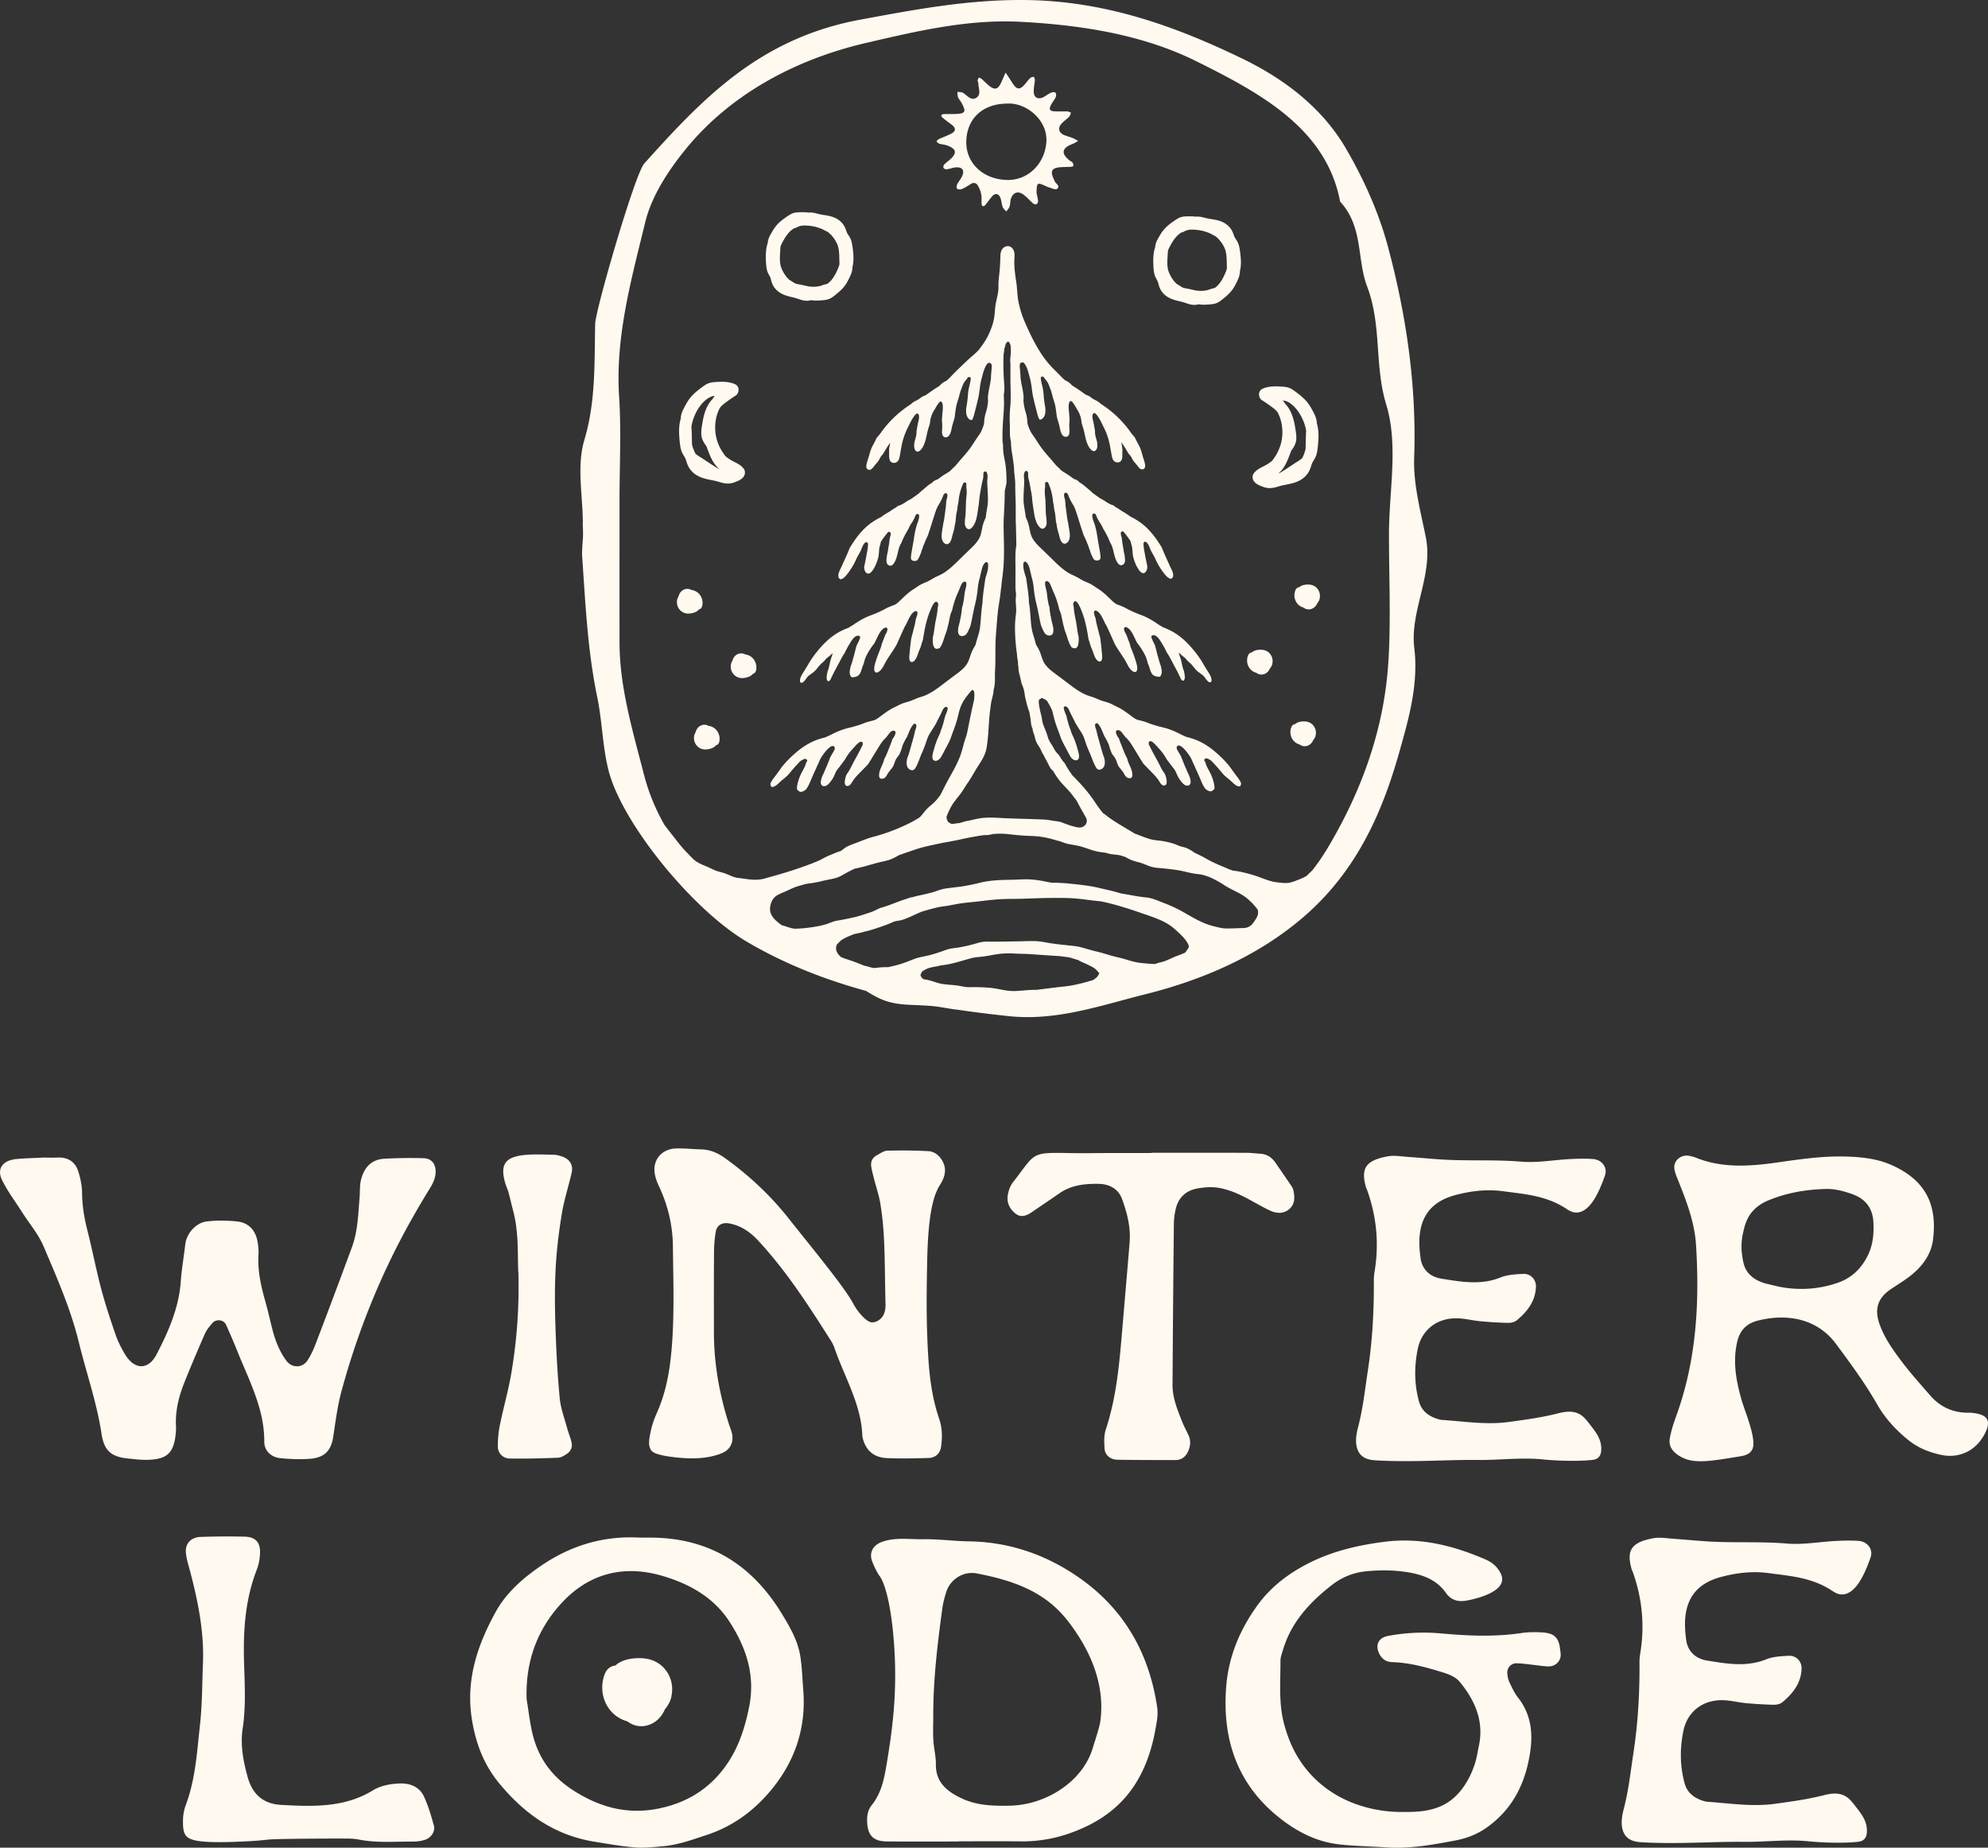
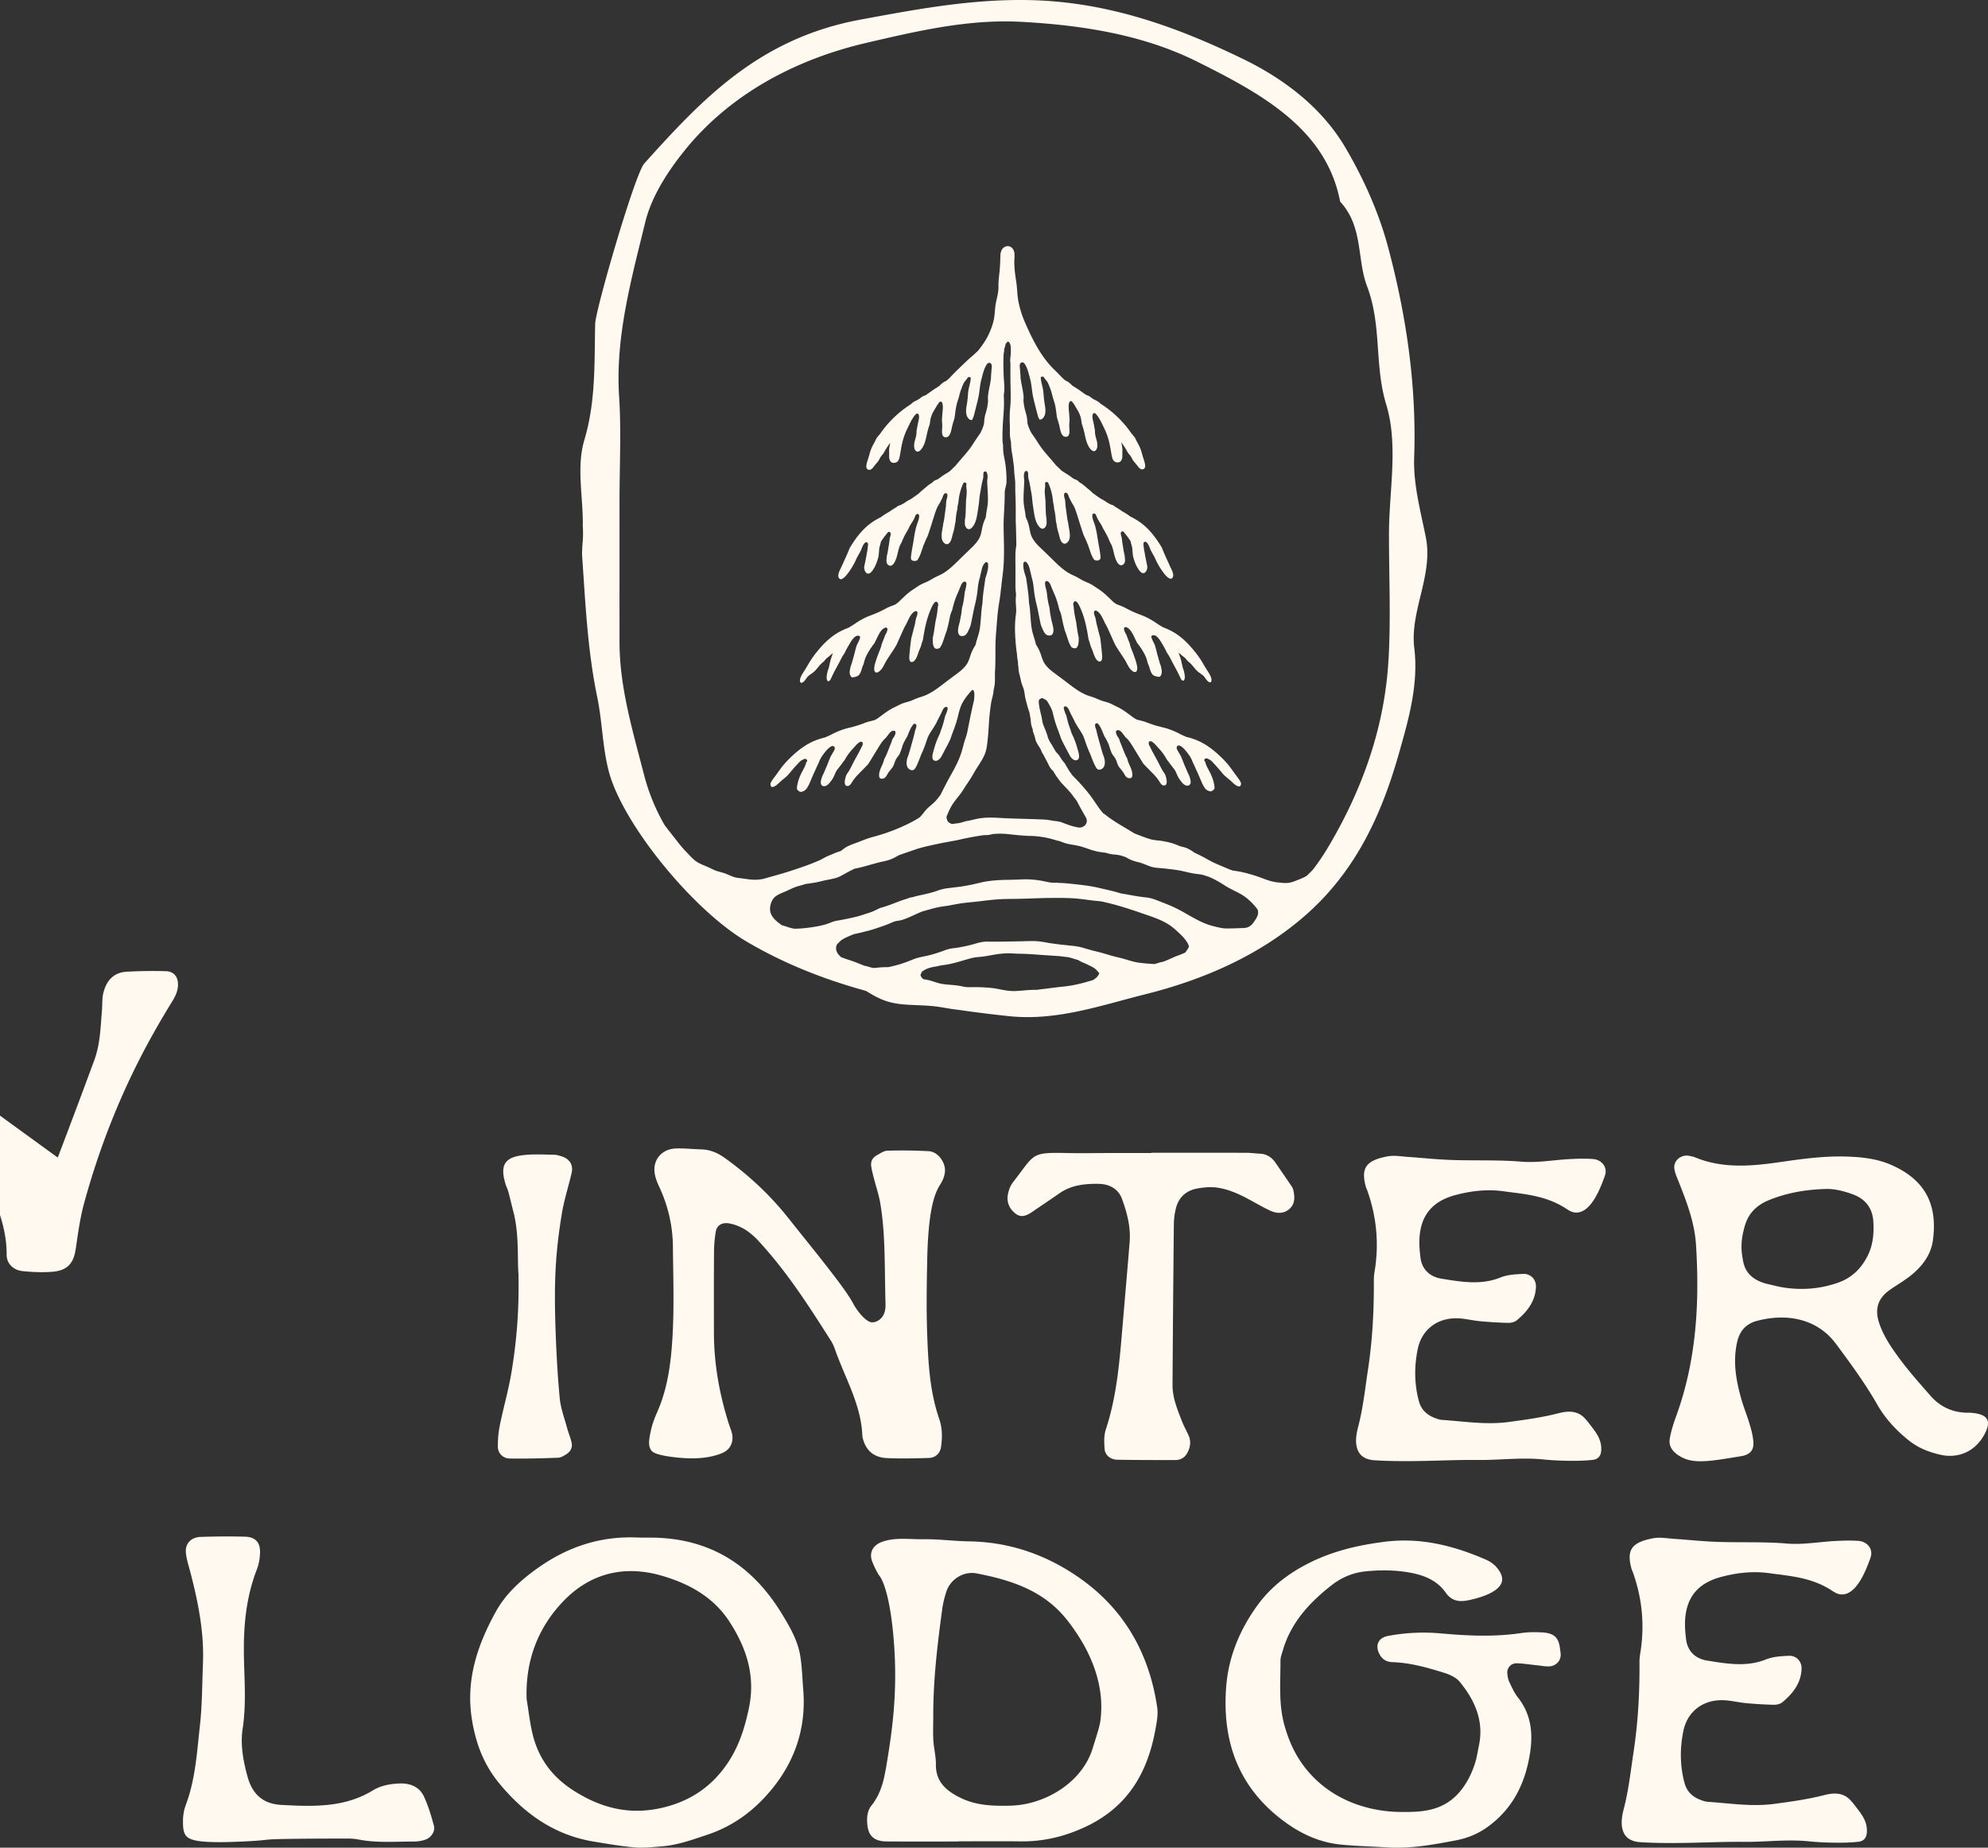
<svg xmlns="http://www.w3.org/2000/svg" data-name="Layer 1" width="429.437" height="399.141" viewBox="0 0 322.077 299.355">
  <rect x="0" y="0" width="322.077" height="299.355" fill="#333333" stroke="none" />
  <g fill="#fff9ef">
    <path d="M230.994 87.03c-.852-4.258-2.036-8.584-1.885-12.849.411-11.586-1.238-22.965-4.232-34.165-1.485-5.556-3.935-11.053-6.937-16.148-3.628-6.156-9.509-10.893-16.536-14.305C190.565 4.301 179.281.216 166.463.009c-9.282-.149-18.055 1.502-27.094 3.176-16.437 3.043-25.701 12.982-34.991 23.305-1.516 1.684-7.901 23.723-7.953 25.966-.145 6.307.123 12.542-1.758 18.843-1.266 4.242-.241 8.987-.241 13.507l-.02.002c.046.947.088 1.887.002 2.855a27.65 27.65 0 0 0-.11 2.184c.535 7.716.879 15.462 2.447 23.02.833 4.018.855 8.081 1.857 11.999 2.162 8.456 13.524 22.455 22.292 27.644 6.093 3.607 12.611 6.165 19.403 8.029.82.504 1.645.996 2.571 1.385 1.259.53 2.576.75 3.99.844 1.489.099 2.989.099 4.47.26 1.225.133 2.418.403 3.642.546l.268.028c2.719.401 5.461.738 8.22 1.03 7.744.817 14.903-1.749 22.03-3.529 9.539-2.383 18.372-6.27 25.604-12.462 8.663-7.417 12.821-16.941 15.568-26.64 1.527-5.39 3.191-11.103 2.468-17.037-.729-5.979 3.102-11.768 1.868-17.935Zm-52.9 70.625a.09.09 0 0 1-.011.04c-.052.11-.093.219-.157.326-.208.344-.52.55-.837.762l-.238.069c-1.475.444-2.965.826-4.504.982-1.479.149-2.944.364-4.411.535-.102-.001-.203-.003-.305-.002-1.038.008-2.069.148-3.105.194-1.001.045-1.923-.155-2.898-.344-1.02-.198-2.073-.247-3.111-.28-.534-.017-1.065-.001-1.599.002-.475.003-.904-.106-1.367-.194-.989-.19-2.002-.178-2.992-.348-.536-.092-1.045-.285-1.561-.444a8.463 8.463 0 0 0-.765-.206c-.206-.042-.454-.042-.645-.133-.184-.087-.288-.281-.387-.445-.024-.039-.063-.162-.074-.14.008-.097.062-.211.095-.298.041-.11.095-.211.157-.308.204-.166.435-.3.691-.419.547-.254 1.134-.339 1.723-.449.27-.051.532-.135.804-.168.354-.043.707-.092 1.057-.16 1.285-.252 2.525-.68 3.791-1.008.625-.162 1.256-.167 1.894-.253.674-.091 1.339-.237 2.011-.339a13.983 13.983 0 0 1 1.928-.175c.661-.007 1.323.066 1.985.071 1.35.01 2.679.139 4.025.229.83.055 1.66.105 2.489.165.363.057.729.095 1.091.138.573.068 1.108.299 1.664.446l.104.025c.047.026.095.05.141.078.44.266.917.422 1.376.651.504.251.981.439 1.402.82.184.166.33.386.516.544.007.006.013.016.019.025-.012-.027.007-.022.006.01.005.009.01.019.016.026a.199.199 0 0 1-.016-.024Zm14.404-4.027a5.779 5.779 0 0 1-.499.717c-.519.224-1.037.439-1.57.616-.533.245-1.066.487-1.605.71a4.548 4.548 0 0 1-1.018.28c-.233.09-.48.161-.724.235l-.06-.002a29.794 29.794 0 0 1-2.405-.201c-.806-.106-1.581-.344-2.355-.58-.767-.234-1.555-.376-2.324-.603-.782-.231-1.554-.475-2.35-.657-.799-.182-1.569-.432-2.357-.649-.661-.182-1.358-.248-2.045-.312a19.388 19.388 0 0 0-1.075-.115 54.657 54.657 0 0 1-1.849-.243c-.825-.124-1.653-.316-2.488-.349-.855-.034-1.715.017-2.569.032-1.692.028-3.385.071-5.078.05a5.433 5.433 0 0 0-1.125.078c-.413.08-.815.205-1.22.318-.794.221-1.605.403-2.418.546-.401.071-.808.107-1.21.168a5.133 5.133 0 0 0-1.1.301c-.76.288-1.545.539-2.331.751-.886.239-1.821.337-2.676.675-.86.34-1.698.68-2.594.925-.515.141-1.032.267-1.553.37-.606 0-1.211.019-1.806.098-.255.034-.489.065-.745.011-.266-.056-.523-.145-.784-.218a5.09 5.09 0 0 0-.532-.115c-.819-.338-1.641-.67-2.491-.941a27.964 27.964 0 0 1-1.011-.344.407.407 0 0 0-.17-.074c-.15-.027-.24-.191-.35-.292a1.619 1.619 0 0 1-.367-.466c-.18-.335-.256-.735-.136-1.101.03-.093.07-.185.117-.274.224-.215.441-.44.67-.651.35-.222.716-.414 1.098-.579.311-.134.622-.266.934-.395.533-.123 1.077-.214 1.596-.365.073-.021.145-.045.217-.068.173-.033.346-.07.52-.117.94-.253 1.874-.583 2.791-.91.452-.161.883-.364 1.327-.544.403-.164.867-.158 1.287-.281.931-.272 1.806-.726 2.69-1.114.2-.088.401-.174.602-.258.903-.25 1.796-.533 2.716-.72.557-.113 1.126-.16 1.685-.265.544-.102 1.086-.21 1.633-.3 1.075-.176 2.166-.247 3.247-.376 1.12-.134 2.241-.279 3.368-.342 1.133-.064 2.272-.045 3.407-.074 1.397-.036 2.793-.095 4.189-.13.374 0 .749-.002 1.124-.005 1.225-.009 2.452-.004 3.674.101 1.187.102 2.362.308 3.548.41.185.016.367.04.547.068l.203.042c2.12.466 4.188 1.13 6.235 1.837.964.333 1.94.652 2.878 1.052.958.409 1.807.905 2.578 1.599.721.649 1.483 1.316 1.983 2.151.129.216.216.441.244.674-.037.077-.077.15-.115.216Zm11.227-5.244c-.16.407-.438.777-.69 1.134-.232.33-.532.574-.916.718-.407.153-.875.117-1.303.136-.501.023-1.003.039-1.504.048-.492.008-.971.017-1.456-.076a21.573 21.573 0 0 1-1.423-.33c-1.906-.502-3.503-1.59-5.21-2.511a22.982 22.982 0 0 0-2.711-1.221c-.918-.351-1.83-.789-2.82-.884-1.385-.132-2.746-.438-4.118-.654a25.29 25.29 0 0 0-1.43-.405c-.71-.172-1.425-.327-2.137-.496-1.455-.344-2.96-.497-4.446-.654-.678-.072-1.357-.138-2.039-.143-.317-.077-.686-.011-1.004-.032-.394-.025-.779-.114-1.163-.195a16.067 16.067 0 0 0-2.668-.349c-.87-.035-1.743.046-2.613.061-.891.016-1.784.022-2.673.091-.849.066-1.717.169-2.543.373-.856.21-1.714.402-2.584.549-.859.145-1.725.23-2.588.341a7.82 7.82 0 0 0-1.287.248c-.404.122-.797.279-1.203.397-.913.266-1.863.455-2.791.667a4.34 4.34 0 0 0-.491.148 4.47 4.47 0 0 0-.305.042c-.22.039-.425.125-.631.206-.654.194-1.297.432-1.932.676-.737.283-1.459.564-2.222.771-.366.099-.679.275-1.015.444a7.253 7.253 0 0 1-1.055.417c-.757.242-1.517.509-2.291.691a51.25 51.25 0 0 1-2.363.485c-.373.069-.748.118-1.108.24-.404.137-.792.313-1.2.437-.755.23-1.54.361-2.32.479a21.7 21.7 0 0 1-2.67.234c-.674-.051-1.332-.344-1.978-.522a2.147 2.147 0 0 1-.249-.085.812.812 0 0 1-.088-.088c-.096-.072-.193-.141-.288-.216-.637-.504-1.217-1.044-1.404-1.857-.153-.665.099-1.623.538-2.154.418-.505 1.111-.782 1.706-1.027.769-.316 1.528-.754 2.331-.968.39-.104.775-.215 1.157-.333.856-.122 1.713-.231 2.553-.451.745-.195 1.512-.298 2.253-.497.776-.209 1.407-.656 2.107-1.021.335-.175.674-.342 1.016-.508.129-.025.257-.049.385-.076 1.221-.253 2.4-.653 3.61-.952.597-.148 1.232-.247 1.807-.467.47-.18.922-.427 1.359-.682.891-.327 1.795-.628 2.691-.934 1.23-.42 2.478-.657 3.746-.935 1.169-.257 2.353-.418 3.518-.687a45.68 45.68 0 0 1 3.832-.704l.031-.004.299-.001c.37-.004.724-.061 1.076-.166h.002a11.898 11.898 0 0 1 2.342-.008c1.293.136 2.579.284 3.881.313 1.294.029 2.597.255 3.832.629.302.091.609.17.916.245a6.8 6.8 0 0 0 1.28.419c.754.155 1.516.243 2.253.469.485.148.962.323 1.445.479a.872.872 0 0 0 .336.102c.11.033.22.067.331.095.548.142 1.11.221 1.677.276.383.121.774.223 1.194.27.435.048.855.068 1.278.188.261.074.517.162.774.248.022.013.045.024.067.038.646.394 1.24.605 1.977.781.694.166 1.312.474 1.978.706.663.231 1.476.237 2.172.315.817.091 1.636.171 2.446.314.785.138 1.548.362 2.334.498.375.065.751.101 1.128.152.373.051.727.179 1.084.294l.197.062c.914.358 1.833.879 2.65 1.413.821.536 1.749.93 2.615 1.413.872.486 1.672 1.212 2.313 1.964.145.17.314.376.452.596.087.308.094.632-.043.979ZM163.902 41.429c-.011-.158.099-.113 0 0Zm-2.745 69.371c.06-.629.023-1.26.036-1.891.15-2.038-.005-4.083.163-6.125.096-1.172.173-2.349.293-3.518.119-1.157.368-2.295.477-3.455l.027-.25h.004a3.88 3.88 0 0 1 .084-.569l-.004-.192c.096-.804.207-1.607.287-2.413.114-1.146.141-2.297.134-3.447-.007-1.184-.05-2.367-.063-3.551-.014-1.185.082-2.361.133-3.543.032-.752.05-1.506.052-2.261.083-.443.201-.88.283-1.323a20.438 20.438 0 0 0-.143-2.82c-.081-.712-.269-1.403-.358-2.112a8.669 8.669 0 0 1-.051-1.176l-.085-.569c-.027-.873-.014-1.75.031-2.618.064-1.243.204-2.484.202-3.73 0-.402-.019-.804-.042-1.206.06-.381.107-.763.103-1.149-.006-.594-.072-1.186-.104-1.78a45.387 45.387 0 0 1-.041-3.341 4.88 4.88 0 0 1 .108-.877c.01-.146.018-.292.025-.438l.007-.008c.101-.145.12-.331.161-.499.014-.058.029-.116.046-.174.054-.1.116-.198.192-.282.071-.078.173-.178.284-.114.117.069.187.23.239.346.028.061.051.123.073.186.023.152.036.306.043.46.016.385.031.776-.014 1.16-.047.406-.109.798-.055 1.207l.017.127c-.002 1.014-.009 2.028.004 3.042.007.574.027 1.147.034 1.721.004.301.006.601.004.902-.002.246-.021.491-.016.737-.035.508-.104 1.014-.124 1.524l-.007.198a.176.176 0 0 0-.016.086l.009.128c-.014.492-.015.985.01 1.476.025.502.007 1.005.015 1.507l-.001.069a4.591 4.591 0 0 0 .015.325c.019.334.076.662.155.986l.006.031c.01.56.045 1.115.139 1.672.057.342.121.682.168 1.025.046.34.086.682.136 1.021.05.337.054.676.075 1.015.021.342.057.684.094 1.024.038.342.079.679.078 1.024 0 .361.001.723.007 1.084.012.709.05 1.418.063 2.127.013.694.011 1.387.011 2.081 0 .358-.011.717.01 1.074.02.345.027.689.036 1.035.018.703.031 1.406.044 2.109.002.135.006.269.009.404-.017.136-.036.272-.055.408a9.943 9.943 0 0 0-.094 1.219c-.012.84.01 1.681.009 2.521-.001.833-.006 1.666-.004 2.499.001.415.025.818.086 1.228l.011.078-.016.283c-.014.254-.042.508-.04.763.002.27.022.54.041.81.019.268.038.537.038.805 0 .266-.03.525-.065.789a14.961 14.961 0 0 0-.124 1.61c-.027 1.076.039 2.161.138 3.233.044.469.1.937.173 1.402l.015.228c.026.357.081.713.145 1.065l.007.038c0 .101.002.202.004.303.003.134.024.264.047.397.024.135.026.273.032.41.011.281.067.554.14.825.068.256.134.512.189.771.059.274.114.551.201.818.083.253.198.494.278.748.079.249.13.506.17.764.041.265.071.532.13.794.06.265.132.529.199.792.069.27.139.54.22.807.075.249.179.493.244.744.066.252.087.513.142.768.056.26.069.525.093.789a3.276 3.276 0 0 0 .282 1.095c.005.065.011.131.021.196.038.253.125.496.219.734.099.249.141.508.207.766.133.516.454.953.735 1.4.027.043.052.088.077.133.052.117.104.233.153.348.106.248.231.464.371.665.239.519.543 1.006.785 1.523.176.375.396.781.743 1.033.209.363.429.719.67 1.058.159.223.322.443.485.663.744.863 1.618 1.632 2.224 2.56.239.258.45.543.615.873.405.811.891 1.609 1.329 2.411.486.89-.311 1.766-1.263 1.607-.938-.158-1.915-.525-2.832-.891a8.3 8.3 0 0 1-.565-.113c-.704-.054-1.431-.245-2.1-.275-2.014-.09-4.03-.12-6.048-.208a17.32 17.32 0 0 1-1.02-.047l-.117-.005c-1.351-.077-2.613-.116-3.937.198-.553.131-1.088.252-1.63.342a6.147 6.147 0 0 1-.418.13c-.349.1-.671.203-.97.204a.892.892 0 0 0-.235.036c-.176.023-.352.051-.529.075-.021-.006-.043-.011-.063-.018-.041-.013-.087-.026-.13-.042a3.701 3.701 0 0 1-.381-.21l-.002-.002-.104-.108-.012-.018a1.894 1.894 0 0 1-.088-.15l-.013-.025-.049-.138a2.576 2.576 0 0 1-.04-.144l-.023-.108-.011-.111a1.85 1.85 0 0 1 .002-.129c.272-.668.533-1.277.913-1.897a7.78 7.78 0 0 1 .281-.424c.132-.168.261-.338.386-.513.2-.254.405-.505.607-.765.452-.583.803-1.232 1.225-1.835.43-.614.788-1.233 1.161-1.879.718-1.243 1.653-2.333 1.906-3.785.268-1.541.314-3.088.43-4.643.064-.856.172-1.712.293-2.562.102-.714.403-1.466.419-2.194.084-.328.156-.66.189-1.005Zm63.792-3.879c-.611 10.713-4.108 20.812-9.802 30.379a37.144 37.144 0 0 1-2.457 3.616c-.215.22-.433.436-.655.652l-.36.347a8.805 8.805 0 0 1-1.143.543c-.534.209-1.118.469-1.687.563-.606.099-1.289-.005-1.896-.065-1.32-.13-2.52-.762-3.78-1.142-1.079-.325-2.229-.64-3.372-.755a21.792 21.792 0 0 0-.564-.182c-1.167-.521-2.373-.953-3.488-1.583a25.208 25.208 0 0 0-2.237-1.147c-.358-.284-.789-.52-1.177-.708-.351-.17-.671-.2-1.035-.308-.272-.081-.536-.208-.8-.311-.689-.269-1.378-.419-2.106-.551-.676-.122-1.335-.116-1.998-.303-.88-.248-1.72-.608-2.575-.926-.146-.089-.294-.176-.44-.266-1.489-.915-3.053-1.755-4.405-2.857a.719.719 0 0 0-.216-.121 14.705 14.705 0 0 1-.359-.433c-.517-.655-.96-1.362-1.442-2.042-.944-1.331-2.056-2.535-3.208-3.695l-.361-.506c-.233-.329-.435-.676-.637-1.023l-.045-.039a.994.994 0 0 0-.062-.167c-.096-.192-.251-.349-.386-.514a6.378 6.378 0 0 1-.416-.593c-.133-.208-.256-.421-.427-.603a8.809 8.809 0 0 1-.4-.456l-.011-.02c-.222-.389-.448-.777-.672-1.164l-.126-.151a.197.197 0 0 0-.007-.016c-.049-.113-.108-.212-.171-.318-.059-.098-.094-.208-.146-.309-.113-.219-.15-.451-.225-.684-.079-.247-.17-.49-.265-.732-.186-.474-.421-.943-.515-1.445-.046-.245-.076-.492-.128-.737-.054-.257-.12-.512-.182-.768a11.574 11.574 0 0 1-.269-1.524c-.01-.094-.006-.188-.002-.282a.581.581 0 0 1 .084-.237c.033-.047.079-.068.131-.094.072-.037.143-.089.218-.118.142-.053.265.024.384.093.087.05.175.096.262.147.071.041.144.068.196.132.05.061.093.127.142.189l.075.133c.043.075.089.149.136.222.068.124.137.247.203.372.115.217.221.437.322.66.085.296.158.595.23.895.199.827.457 1.607.766 2.399.162.415.306.834.447 1.253.184.419.384.824.605 1.231.3.553.58 1.116.887 1.665.202.361.75.898 1.227.563.465-.327.036-1.443-.077-1.874a12.722 12.722 0 0 0-.561-1.628c-.178-.434-.429-.846-.516-1.304a5.388 5.388 0 0 1-.132-.325 14.407 14.407 0 0 1-.441-1.496c-.047-.191-.096-.381-.145-.572a5.298 5.298 0 0 1-.395-1.115c-.047-.218.183-.417.395-.297.305.175.437.507.57.81.223.507.508.989.745 1.491l.124.271c.066.107.131.215.194.325.302.531.665 1.026.967 1.557.294.517.432 1.073.633 1.628.149.412.312.818.478 1.222a.322.322 0 0 1 .034.055c.338.73.558 1.511.932 2.225.169.322.346.71.777.641a.953.953 0 0 0 .707-.591c.167-.445.099-.931-.032-1.42-.036-.09-.073-.18-.106-.27-.177-.483-.307-.986-.446-1.481-.254-.904-.527-1.811-.718-2.731-.109-.251-.197-.511-.184-.764 0-.018.004-.035.009-.052l-.011-.048a.18.18 0 0 1 .019.02c.065-.168.297-.26.441-.106.459.49.675 1.136.93 1.74l.109.267c.291.45.523.923.733 1.406.068.239.138.478.219.715.082.24.176.477.278.711.2.32.466.6.63.941.196.407.259.843.526 1.218.259.365.573.671.794 1.063.196.347.356.697.8.757.49.067.58-.203.561-.64-.038-.908-.66-1.648-.822-2.512-.075-.146-.151-.291-.224-.437l-.099-.203-.12-.289c-.263-.626-.496-1.264-.757-1.888a11.115 11.115 0 0 0-.13-.426 7.707 7.707 0 0 1-.234-.342c-.166-.257-.563-1.041.086-1.034.415.005.745.565.969.846.076.095.148.191.218.288l.055.047c.443.396.733.834 1.044 1.331.608.973 1.187 1.959 1.806 2.926.529.566 1.082 1.112 1.624 1.668.324.333.626.694.88 1.081.209.318.478.888.969.757.533-.142.227-1.232.114-1.579a2.438 2.438 0 0 0-.096-.245c-.095-.15-.194-.298-.297-.443-.235-.365-.418-.735-.613-1.127-.442-.887-.961-1.734-1.395-2.627-.053-.108-.107-.214-.161-.321a1.156 1.156 0 0 1-.114-.228l-.049-.098.023.014a.732.732 0 0 1-.008-.32c.037-.181.25-.222.395-.157.456.204.766.654 1.1 1.005.377.396.728.823 1.028 1.278.137.208.264.423.383.641.386.498.751 1.014 1.147 1.502.259.319.388.667.549 1.036.175.402.426.786.71 1.122.225.266.509.573.886.592.395.02.594-.263.581-.625-.015-.405-.155-.789-.317-1.17-.057-.11-.112-.221-.165-.333-.163-.372-.311-.751-.485-1.118-.198-.495-.387-.995-.595-1.49l-.035-.077c-.154-.26-.305-.521-.456-.778-.085-.145-.2-.336-.213-.519l-.031-.055a.352.352 0 0 1 .03.017c0-.074.019-.146.065-.211.159-.227.425-.156.621-.029.537.347.983.96 1.346 1.471.269.378.456.791.614 1.216.213.387.374.817.56 1.209.268.565.507 1.143.752 1.717.169.395.398.917.719 1.306a1.416 1.416 0 0 0 .853.399 1.01 1.01 0 0 0 .585-.431c.051-.327-.049-.753-.108-1.008a7.277 7.277 0 0 0-.473-1.347c-.297-.657-.74-1.261-.893-1.966a4.08 4.08 0 0 1-.128-.184c-.098-.15.003-.334.161-.386.189-.062.383.005.571.138.335.138.555.423.82.702.483.508.932 1.044 1.38 1.582.413.496.932.822 1.4 1.258.298.278.863.885 1.363.84a.43.43 0 0 0 .18-.223.744.744 0 0 0 .02-.396 1.711 1.711 0 0 0-.048-.096c-.269-.515-.669-.975-1.008-1.446-.282-.393-.563-.786-.848-1.177a19.475 19.475 0 0 0-.93-1.035l-.096-.095a2.063 2.063 0 0 0-.22-.218c-1.185-1.162-2.54-2.225-4.096-2.845a11.903 11.903 0 0 0-1.206-.399 5.54 5.54 0 0 0-.354-.083c-.36-.16-.72-.307-1.07-.492-.865-.457-1.854-.852-2.809-1.072-.87-.2-1.747-.469-2.574-.798-.512-.203-1.046-.304-1.569-.446a4.003 4.003 0 0 1-.635-.37c-.815-.598-1.64-1.266-2.563-1.695-.446-.208-.864-.456-1.325-.635-.404-.157-.84-.246-1.254-.392-.444-.156-.848-.362-1.291-.52-.423-.151-.858-.261-1.269-.444-.976-.436-1.804-1.039-2.643-1.682-.834-.639-1.677-1.264-2.52-1.892-.648-.483-1.329-1.086-1.675-1.825-.191-.407-.318-.86-.469-1.282a6.265 6.265 0 0 0-.587-1.204c-.052-.084-.101-.173-.15-.262l-.102-.405c-.177-.687-.453-1.39-.568-2.087-.235-1.417-.195-2.864-.458-4.281v-.042c-.024-.81-.13-1.617-.242-2.419l-.218-1.535c-.242-.774-.532-1.538-.436-2.366.026-.224.275-.349.459-.186.472.421.563 1.169.712 1.742.058.224.106.45.149.676.228.673.306 1.376.382 2.082.091.845.246 1.65.451 2.475.269 1.085.427 2.182.691 3.258.089.23.186.457.29.681.137.295.288.633.566.829.279.196.809.24 1.008-.08.357-.572-.001-1.511-.126-2.091-.158-.738-.308-1.479-.356-2.23a6.412 6.412 0 0 1-.154-.551 14.517 14.517 0 0 1-.245-1.538l-.047-.393-.023-.111c-.09-.469-.28-.935-.244-1.418.015-.207.214-.316.404-.227.308.145.443.499.557.791.175.448.368.881.56 1.324.351.811.586 1.648.783 2.498.044.097.086.194.126.292.225.549.29 1.118.418 1.693.095.431.205.858.319 1.284.037.112.075.224.118.333.198.512.334 1.042.529 1.554l.144.372c.097.185.211.361.31.543l.038.024c1.093.606 1.166-.702 1.135-1.658a7.594 7.594 0 0 1-.065-.26c-.114-.501-.177-1.016-.252-1.524l-.113-.765c-.178-.79-.335-1.582-.378-2.393-.074-.235-.114-.472-.025-.642.433-.829 1.073.797 1.183 1.052.675 1.564.987 3.22 1.244 4.889.052.149.106.298.16.447.072.26.147.52.23.775.069.159.138.318.206.479.237.558.368 1.264.814 1.707.23.228.576.291.719-.048.105-.248.087-.55.067-.812a56.808 56.808 0 0 0-.307-2.818l-.015-.044-.082-.302c-.18-.653-.329-1.314-.508-1.966a11.616 11.616 0 0 0-.179-.935c-.125-.291-.22-.59-.224-.88-.002-.156.176-.318.34-.253.638.249.992 1.098 1.277 1.664a7.4 7.4 0 0 1 .182.395c.193.303.346.62.503.964.364.793.711 1.592 1.072 2.386.526.979 1.225 1.849 1.773 2.812.209.367.378.761.628 1.105.169.233.674.787 1.021.578.445-.267.083-1.409-.026-1.759a26.183 26.183 0 0 0-.585-1.632c-.146-.376-.316-.74-.374-1.134-.192-.488-.386-.977-.556-1.473-.189-.309-.357-.61-.392-.983-.015-.164.185-.307.34-.253.738.253 1.116 1.194 1.427 1.828.11.224.22.447.328.671.536.701 1.052 1.447 1.405 2.233.068.152.126.307.18.463.062.241.127.482.197.721.044.102.089.204.13.307.187.464.255 1.003.577 1.403.201.251.472.328.782.384.254.046.42.114.568-.116.323-.501.15-1.031.047-1.566-.07-.182-.136-.366-.196-.55-.114-.389-.212-.783-.337-1.169-.133-.515-.256-1.035-.398-1.552l-.028-.098c-.191-.442-.458-.855-.581-1.315-.048-.179.087-.314.259-.332.702-.075 1.267 1.042 1.556 1.515.254.415.479.845.681 1.285.357.491.632 1.065.884 1.544.298.565.613 1.121.9 1.693.141.282.277.568.41.854.058.125.103.25.204.349.093.092.226.149.329.124.133-.135.193-.323.192-.556-.001-.368-.087-.726-.168-1.085a11.598 11.598 0 0 1-.065-.168c-.201-.538-.257-1.127-.425-1.677a18.412 18.412 0 0 0-.351-1.039c.154.102.302.214.444.351.207.2.468.371.682.573.09.106.176.216.26.326.025.025.048.051.072.077.218.188.448.365.639.582.333.377.619.802 1.006 1.13.346.294.75.498 1.048.846.204.239.596.973 1.016.909a.806.806 0 0 0 .132-.148l.015-.024c.14-.606-.467-1.416-.759-1.884-.287-.46-.561-.927-.834-1.395a18.466 18.466 0 0 0-.764-1.103l-.083-.106a2.06 2.06 0 0 0-.19-.243c-1.026-1.299-2.233-2.52-3.696-3.328-.37-.204-.755-.381-1.145-.545a5.28 5.28 0 0 0-.34-.126c-.337-.203-.675-.393-.998-.62-.799-.56-1.729-1.074-2.648-1.41a17.833 17.833 0 0 1-2.451-1.109c-.482-.265-.998-.43-1.5-.636a4.064 4.064 0 0 1-.582-.445c-.731-.694-1.464-1.458-2.324-1.998-.416-.261-.798-.558-1.233-.794-.381-.206-.802-.348-1.193-.543-.42-.21-.794-.464-1.213-.675-.401-.202-.818-.365-1.202-.597-.912-.553-1.656-1.253-2.405-1.995-.745-.737-1.501-1.461-2.256-2.188-.581-.559-1.178-1.242-1.426-2.017-.136-.427-.205-.892-.3-1.329a6.197 6.197 0 0 0-.427-1.267c-.041-.09-.078-.184-.115-.278l-.049-.414c-.087-.703-.27-1.435-.295-2.141-.039-1.124.092-2.246.112-3.371-.058-.474-.132-.976.091-1.388.112-.207.426-.144.491.063.06.191.039.374.042.571.006.317.091.606.171.91.051.193.088.387.115.582l.009.04c.063.288.112.581.153.875.05.195.083.39.106.586.041.208.067.419.085.636.048.586.124 1.164.218 1.745.146.908.238 1.914.777 2.696.188.273.507.65.884.483.25-.111.379-.37.45-.627.014-.075.026-.15.037-.225l-.021-.195c.004-.105.012-.211.006-.312-.015-.229-.059-.455-.083-.683-.055-.51-.059-1.029-.074-1.542-.01-.346-.023-.693-.033-1.04l-.051-.514a8.194 8.194 0 0 1-.056-.977c.003-.222.048-.456.066-.686a32.46 32.46 0 0 1-.004-.314 1.563 1.563 0 0 1-.017-.155c-.011-.19.194-.286.353-.248h.003a.243.243 0 0 1 .044.015c.055.025.1.07.12.136.004.007.006.015.009.022a8.61 8.61 0 0 1 .645 2.067c.062.339.099.682.135 1.024.055.238.101.477.141.717.003.101.009.203.014.304.085.368.164.737.208 1.112.038.32.065.64.093.96l.088.376c.055.352.115.704.194 1.049.017.076.044.157.073.24v.015c.033.107.065.215.096.322.141.481.217 1.151.621 1.498.343.294.74.049.951-.272.195-.296.235-.638.231-.985-.009-.644-.186-1.269-.255-1.907a15.527 15.527 0 0 1-.072-.31c-.017-.074-.031-.147-.048-.22l-.047-.309c-.104-.669-.176-1.342-.278-2.01a12.07 12.07 0 0 0-.069-.941c-.084-.309-.198-.63-.16-.921.029-.228.271-.344.459-.186.211.178.265.489.375.729.14.306.287.607.463.894.028.046.054.092.079.137.295.458.462.923.632 1.444.394 1.206.75 2.42 1.168 3.621a.195.195 0 0 1 .008.022c.219.437.419.883.592 1.336l.125.266c.036.139.076.277.128.415.045.12.094.239.136.36.015.043.083.303.067.2l.017.099c.164.441.352.871.616 1.27a.958.958 0 0 0 .663.099.681.681 0 0 0 .299-.17c.027-.059.052-.119.075-.18a3.429 3.429 0 0 0-.005-.336c-.112-1.004-.335-1.988-.484-2.998-.1-.682-.226-1.356-.423-2.018-.159-.533-.449-1.065-.414-1.633.014-.224.285-.35.459-.186.106.1.149.197.197.328.083.225.177.42.296.632.211.376.486.732.665 1.123l.138.3c.415.688.814 1.412 1.089 2.157.174.288.323.59.426.937.23.776.329 1.625.749 2.334.199.335.507.656.922.423.379-.213.375-.67.339-1.044a42.03 42.03 0 0 0-.054-.511 12.282 12.282 0 0 1-.124-.537c-.068-.399-.12-.802-.2-1.198-.053-.381-.1-.764-.153-1.147-.082-.235-.152-.474-.142-.708.009-.204.304-.376.459-.186.257.316.528.626.749.961l.018.012.042.063c.12.173.232.34.33.513.028.14.055.28.093.418.083.298.169.55.185.859.021.402.061.786.118 1.171.186.672.407 1.332.781 1.926.163.259.389.613.691.731.409.16.69-.241.78-.592.039-.152.054-.307.055-.465a.233.233 0 0 1-.014-.047c-.13-.712-.311-1.417-.41-2.133a7.483 7.483 0 0 1-.177-1.197.781.781 0 0 1-.001-.429c.059-.199.298-.245.449-.116.416.354.529.967.773 1.431.262.498.576.968.775 1.491l.084.168c.321.647.682 1.239 1.117 1.818.264.352.68.892 1.169 1.026a.507.507 0 0 0 .423-.485c.049-.531-.364-1.205-.571-1.674-.421-.955-.88-1.893-1.25-2.867l-.032-.055-.071-.115a1.888 1.888 0 0 0-.161-.262c-.87-1.403-1.929-2.75-3.29-3.713a11.975 11.975 0 0 0-1.075-.668c-.141-.079-.291-.148-.44-.218a11.194 11.194 0 0 0-1.41-.909 10.856 10.856 0 0 0-1.04-.669l-.049-.026c-.015-.015-.025-.028-.042-.044a1.203 1.203 0 0 0-.614-.304 55.303 55.303 0 0 1-.592-.313c-.082-.056-.167-.11-.248-.167a7.507 7.507 0 0 0-.895-.522c-.425-.287-.839-.589-1.255-.888a7.254 7.254 0 0 0-.624-.567c-.383-.305-.729-.643-1.134-.924a5.72 5.72 0 0 0-.388-.242 1.57 1.57 0 0 0-.741-.496c-.061-.02-.117-.043-.176-.063-.318-.222-.617-.46-.945-.674-.361-.236-.74-.438-1.084-.697-.169-.168-.337-.339-.511-.51-.106-.104-.216-.202-.326-.301-.215-.261-.43-.522-.651-.779-.568-.662-1.161-1.307-1.68-2.007-.529-.714-.965-1.486-1.49-2.202-.379-.516-.615-1.149-.809-1.77-.018-.216-.033-.433-.054-.644a6.215 6.215 0 0 0-.278-1.306 7.955 7.955 0 0 1-.289-1.394 13.266 13.266 0 0 1-.04-.372c.009-.222.019-.443.024-.664-.058-.685-.192-1.35-.334-2.031a7.848 7.848 0 0 1-.104-.647.288.288 0 0 1-.015-.047 2.132 2.132 0 0 1-.043-.536c-.033-.409-.055-.82-.096-1.228-.031-.313-.147-.922.269-1.054.256-.081.438.126.558.318a4.017 4.017 0 0 1 .337.693c.207.537.339 1.121.481 1.65.272 1.018.284 2.065.522 3.088.201.864.424 1.728.648 2.587.06.229.168.641.36.911.38.064.685-.324.819-.657.124-.307.133-.643.128-.974a2.738 2.738 0 0 0-.034-.382c-.087-.521-.173-1.034-.219-1.561-.048-.546-.073-1.089-.199-1.626-.119-.504-.254-.995-.299-1.512-.024-.273.369-.339.5-.133.21.328.497.58.668.934.194.399.328.823.496 1.233a.24.24 0 0 1 .019.101c.084.262.152.528.221.795.127.489.31.962.421 1.455.116.517.168 1.045.24 1.569.02.146.041.291.063.437.128.438.271.872.381 1.316.131.529.247 1.715.952 1.798.87.102.682-1.089.659-1.599-.018-.381.016-.757.048-1.133l-.05-.79c-.038-.629-.209-1.446.002-2.056.059-.169.312-.28.449-.116.235.282.427.585.606.903.203.358.447.706.601 1.088.031.077.058.155.082.234.145.348.194.697.242 1.079.008.065.019.13.031.195l.024.109c.166.521.334 1.04.446 1.581.153.741.316 1.528.72 2.183.165.267.578.801.953.613.463-.231.43-1.025.348-1.428-.091-.448-.259-.876-.316-1.331a3.911 3.911 0 0 1-.025-.53c-.072-.405-.137-.811-.22-1.215-.089-.437-.306-1.062-.11-1.488.071-.155.312-.165.422-.053.614.627 1.007 1.564 1.389 2.336.453.914.749 1.846.944 2.844.096.492.171.987.264 1.479.06.314.119.681.32.943.234.304.748.419 1.076.184.267-.191.334-.555.352-.876-.007-.365 0-.723.01-1.094 0-.011.002-.02.004-.03-.043-.386-.11-.771-.196-1.15.18.244.36.488.521.746.21.337.415.676.608 1.021.24.284.479.562.634.906.186.411.531.702.802 1.06.235.311.592.85 1.06.608.346-.18.261-.646.194-.953-.07-.321-.186-.631-.284-.944-.155-.497-.265-1.012-.466-1.495-.194-.467-.472-.907-.692-1.365-.057-.119-.119-.239-.175-.362-.233-.281-.486-.549-.693-.85a15.433 15.433 0 0 0-1.15-1.455c-1.105-1.257-2.344-2.286-3.727-3.173a2.003 2.003 0 0 0-.433-.355c-.379-.216-.715-.348-.975-.551-.283-.221-.559-.426-.889-.487-.59-.403-1.16-.836-1.768-1.215a30.954 30.954 0 0 1-.533-.341c-.311-.344-.665-.639-1.094-.799a8.468 8.468 0 0 1-.522-.471 53.038 53.038 0 0 0-1.516-1.528 16.039 16.039 0 0 1-1.614-1.971c-1.185-1.71-2.114-3.663-2.938-5.565a16.469 16.469 0 0 1-.987-3.16c-.222-1.064-.2-2.156-.364-3.23-.171-1.121-.331-2.197-.323-3.334.005-.759.222-1.664-.407-2.249a.97.97 0 0 0-1.121-.141c-.579.3-.712.911-.728 1.503a34.205 34.205 0 0 1-.124 2.392c-.082.848-.206 1.648-.185 2.503.024.961-.24 1.784-.424 2.716-.171.867-.145 1.767-.317 2.628-.171.855-.507 1.736-.882 2.525-.382.802-.888 1.534-1.426 2.243a8.505 8.505 0 0 1-.17.217c-.615.663-1.35 1.213-2.002 1.841-.847.815-1.709 1.615-2.513 2.472a7.985 7.985 0 0 1-.735.687c-.429.16-.783.455-1.094.799-.174.114-.351.227-.533.341-.608.38-1.178.812-1.768 1.215-.329.06-.606.265-.888.487-.26.203-.596.335-.975.551a2.003 2.003 0 0 0-.433.355c-1.383.887-2.622 1.916-3.728 3.173-.408.464-.802.947-1.15 1.455-.206.301-.459.569-.693.85-.056.123-.118.243-.175.362-.22.457-.498.898-.692 1.365-.201.483-.311.998-.466 1.495-.098.313-.214.623-.284.944-.068.307-.152.774.194.953.468.242.825-.296 1.06-.608.271-.358.616-.649.802-1.06.155-.344.394-.622.634-.906.193-.345.398-.684.608-1.021.161-.257.34-.502.521-.746-.086.379-.153.763-.196 1.149l.004.03c.009.37.017.729.01 1.093.018.321.085.685.352.876.329.235.842.12 1.076-.184.202-.262.261-.629.32-.943.093-.492.168-.987.264-1.479.195-.998.491-1.93.944-2.844.382-.772.775-1.709 1.389-2.336.11-.112.351-.102.422.053.195.425-.021 1.051-.11 1.488-.082.404-.148.81-.22 1.215a4.08 4.08 0 0 1-.025.53c-.058.455-.225.883-.316 1.331-.082.402-.115 1.196.348 1.428.376.188.789-.346.953-.613.404-.655.568-1.442.72-2.183.111-.541.279-1.06.446-1.581l.024-.109c.012-.065.022-.129.031-.195.049-.382.098-.731.242-1.078.024-.079.051-.157.082-.234.154-.381.399-.729.601-1.088a6.01 6.01 0 0 1 .606-.903c.137-.164.39-.053.449.116.211.61.04 1.427.002 2.056l-.05.79c.032.376.066.752.048 1.133-.024.51-.212 1.701.659 1.599.704-.082.821-1.268.952-1.798.11-.445.252-.879.381-1.316.022-.146.043-.291.063-.437.073-.524.124-1.052.24-1.569.111-.493.294-.966.421-1.455.07-.268.137-.534.221-.795 0-.031.004-.065.019-.101.168-.409.302-.834.496-1.233.172-.354.459-.606.669-.934.131-.206.524-.141.501.133-.044.517-.18 1.009-.299 1.512-.126.536-.151 1.079-.199 1.626-.046.527-.132 1.04-.219 1.561a2.724 2.724 0 0 0-.034.382c-.005.331.004.667.128.974.134.332.439.721.819.657.192-.27.3-.682.36-.911.224-.859.447-1.723.648-2.587.238-1.023.25-2.071.522-3.088.142-.529.274-1.113.481-1.65.014-.038.03-.076.046-.114.084-.203.179-.398.291-.579.119-.193.302-.399.558-.318.417.131.301.74.269 1.054-.041.409-.063.819-.096 1.228.007.176-.003.354-.043.536a.276.276 0 0 1-.015.046 7.57 7.57 0 0 1-.104.647c-.142.681-.276 1.347-.334 2.031.005.221.014.442.023.664-.011.126-.025.251-.04.372a7.936 7.936 0 0 1-.289 1.394 6.217 6.217 0 0 0-.279 1.306c-.021.211-.036.428-.054.644-.194.62-.43 1.254-.809 1.77-.526.716-.961 1.488-1.49 2.202-.519.7-1.112 1.346-1.68 2.007-.22.257-.436.518-.651.779-.11.099-.221.197-.326.301-.174.171-.342.341-.511.51-.344.259-.724.461-1.084.697-.329.215-.627.452-.946.674-.059.021-.115.044-.176.063-.344.11-.547.28-.741.496a5.264 5.264 0 0 0-.388.242c-.405.281-.75.619-1.134.924a7.254 7.254 0 0 0-.624.567c-.416.299-.83.601-1.255.888-.306.158-.61.321-.895.522-.081.057-.165.111-.248.167-.196.106-.394.21-.592.314a1.199 1.199 0 0 0-.614.304c-.017.016-.027.029-.042.044l-.049.026c-.368.202-.706.432-1.04.669a11.38 11.38 0 0 0-1.41.909c-.149.071-.299.14-.44.218-.369.206-.731.424-1.075.668-1.361.963-2.42 2.31-3.29 3.713a2.178 2.178 0 0 0-.161.262l-.071.115-.031.055c-.37.974-.829 1.913-1.25 2.867-.207.469-.62 1.143-.571 1.674a.505.505 0 0 0 .423.485c.489-.133.905-.674 1.169-1.026.434-.579.796-1.171 1.117-1.818l.084-.168c.198-.523.513-.993.774-1.491.244-.463.357-1.076.773-1.431.151-.129.39-.083.449.116a.79.79 0 0 1-.001.429 7.483 7.483 0 0 1-.177 1.197c-.099.716-.28 1.421-.41 2.133a.215.215 0 0 1-.014.047c.001.158.016.313.055.465.09.352.371.753.78.592.302-.118.528-.472.691-.731.373-.593.594-1.253.781-1.926.056-.384.097-.769.118-1.171.016-.308.102-.561.185-.858.039-.138.066-.278.093-.418.098-.173.209-.339.33-.513l.042-.063.018-.012c.221-.334.492-.645.749-.961.155-.19.45-.018.459.186.01.234-.061.473-.142.708-.053.383-.1.766-.153 1.147-.08.397-.132.799-.201 1.198-.037.18-.078.359-.124.537-.019.17-.038.34-.054.511-.036.374-.04.832.339 1.044.415.233.724-.088.922-.423.42-.709.519-1.558.749-2.334.102-.346.251-.649.426-.936.275-.745.674-1.469 1.089-2.157l.137-.3c.179-.391.454-.747.666-1.123.119-.212.213-.407.296-.632a.76.76 0 0 1 .197-.328c.173-.164.445-.039.458.186.035.568-.256 1.1-.414 1.633a14.343 14.343 0 0 0-.423 2.017c-.149 1.01-.371 1.994-.484 2.999a3.43 3.43 0 0 0-.006.336c.023.061.049.12.075.18a.681.681 0 0 0 .299.17.958.958 0 0 0 .663-.099c.264-.399.452-.829.616-1.27l.021-.124c-.03.165.047-.128.062-.174.041-.121.091-.24.136-.36.052-.138.092-.276.128-.415l.125-.266c.173-.453.373-.899.592-1.336l.008-.022c.419-1.201.774-2.415 1.168-3.621.17-.52.337-.986.632-1.443.025-.046.051-.091.079-.137.176-.287.323-.588.463-.894.11-.24.165-.552.375-.729.188-.158.429-.042.458.186.037.291-.077.612-.161.921-.034.309-.059.621-.069.941-.103.667-.174 1.341-.278 2.01l-.047.309-.047.22c-.023.104-.048.207-.072.31-.069.638-.246 1.263-.255 1.907-.005.347.036.689.23.985.21.321.608.566.951.272.404-.347.48-1.017.621-1.498.031-.108.064-.215.096-.322v-.015a2.22 2.22 0 0 0 .073-.24c.079-.345.139-.697.194-1.049l.088-.376c.028-.32.055-.641.093-.96.044-.375.123-.744.208-1.112.005-.101.011-.203.014-.304.04-.24.087-.479.141-.717.036-.342.073-.685.135-1.024a8.61 8.61 0 0 1 .645-2.067c.003-.007.005-.015.009-.022a.21.21 0 0 1 .12-.136l.006-.002a.243.243 0 0 1 .038-.013h.003c.158-.038.363.058.353.248a1.563 1.563 0 0 1-.017.155c0 .105-.002.209-.004.314.018.23.063.464.066.686a8.17 8.17 0 0 1-.056.977l-.051.514c-.01.347-.023.694-.033 1.04-.015.513-.019 1.032-.074 1.542-.025.228-.068.454-.083.683-.006.101.001.207.006.312l-.021.195c.011.075.023.15.037.225.071.257.199.516.449.627.377.167.696-.211.885-.484.539-.782.631-1.788.777-2.696.093-.581.17-1.159.218-1.745.018-.217.043-.428.085-.636.023-.196.057-.391.106-.586.041-.294.089-.587.153-.875l.009-.04c.028-.195.065-.389.115-.582.08-.303.165-.593.171-.91.004-.197-.018-.38.043-.571.065-.207.379-.27.491-.063.223.412.148.915.091 1.388.021 1.125.152 2.247.113 3.371-.025.706-.208 1.438-.295 2.141l-.049.414c-.037.094-.074.188-.115.278a6.197 6.197 0 0 0-.427 1.267c-.096.437-.164.903-.3 1.329-.248.775-.846 1.458-1.426 2.017-.755.727-1.51 1.45-2.256 2.188-.749.741-1.493 1.441-2.405 1.995-.384.233-.801.396-1.202.597-.419.211-.793.465-1.213.675-.391.195-.812.337-1.193.543-.435.235-.817.533-1.233.794-.861.54-1.593 1.304-2.324 1.998-.183.173-.38.313-.582.445-.501.206-1.018.371-1.499.636-.778.428-1.613.803-2.451 1.109-.919.336-1.849.85-2.649 1.41-.323.227-.662.417-.998.62-.115.04-.23.08-.34.126-.39.164-.775.341-1.145.545-1.463.807-2.67 2.029-3.696 3.328a2.06 2.06 0 0 0-.19.243l-.083.106c-.269.355-.52.727-.764 1.103-.273.468-.547.936-.834 1.396-.293.468-.899 1.278-.759 1.884l.015.024a.77.77 0 0 0 .132.148c.42.064.812-.67 1.016-.909.297-.348.702-.553 1.048-.846.387-.329.673-.753 1.006-1.131.192-.217.422-.394.639-.582.024-.026.047-.052.072-.077.085-.11.17-.219.26-.325.215-.202.475-.374.682-.573.142-.137.29-.249.444-.351-.127.345-.246.697-.351 1.039-.168.55-.224 1.14-.425 1.677a8.362 8.362 0 0 1-.065.168c-.081.359-.166.717-.168 1.085-.001.234.059.422.192.556.104.025.236-.032.329-.124.101-.099.145-.224.204-.349.133-.286.269-.572.41-.854.286-.571.601-1.127.9-1.693.252-.478.527-1.053.884-1.544.202-.44.428-.87.681-1.285.289-.474.853-1.59 1.556-1.515.172.018.307.153.259.332-.123.461-.391.874-.581 1.315l-.028.098c-.142.517-.265 1.037-.398 1.552-.125.385-.223.78-.337 1.169a10.9 10.9 0 0 1-.196.55c-.103.535-.277 1.065.047 1.566.148.23.314.162.568.116.309-.056.58-.133.782-.384.322-.4.39-.939.577-1.403.041-.103.086-.205.13-.307.07-.239.134-.48.197-.721.054-.156.112-.311.18-.463.354-.787.869-1.532 1.405-2.233.108-.224.218-.447.328-.671.311-.634.689-1.575 1.427-1.828.155-.053.355.089.34.253-.034.374-.203.675-.392.984-.171.497-.364.985-.556 1.473-.058.394-.228.758-.374 1.134a25.555 25.555 0 0 0-.585 1.632c-.11.351-.472 1.492-.027 1.759.348.208.852-.345 1.021-.578.249-.344.419-.738.628-1.105.548-.963 1.247-1.833 1.773-2.812.361-.794.708-1.593 1.072-2.386.158-.343.311-.661.503-.964a7.4 7.4 0 0 1 .182-.395c.284-.566.639-1.414 1.277-1.664.164-.064.342.098.34.253-.004.29-.099.59-.224.88-.071.306-.131.616-.179.935-.179.652-.328 1.313-.508 1.966l-.082.302-.015.044a56.939 56.939 0 0 0-.307 2.818c-.02.262-.038.564.067.812.143.339.49.276.719.048.447-.444.577-1.149.814-1.707l.206-.478c.083-.256.158-.515.23-.775.054-.148.108-.297.16-.447.257-1.669.569-3.325 1.244-4.889.11-.256.75-1.881 1.183-1.052.089.17.049.407-.025.642-.043.81-.2 1.603-.378 2.393l-.114.765c-.074.508-.138 1.023-.251 1.524-.02.087-.042.173-.065.26-.031.955.042 2.264 1.135 1.658.013-.007.025-.016.038-.024.1-.182.213-.358.31-.543.048-.124.097-.247.144-.372.194-.512.331-1.042.529-1.554.042-.109.081-.221.118-.333.114-.426.224-.853.319-1.284.127-.575.192-1.144.418-1.693a10.7 10.7 0 0 1 .126-.292c.198-.849.433-1.687.783-2.497.191-.442.385-.876.56-1.324.114-.293.249-.647.557-.791.19-.089.389.02.404.227.036.483-.155.95-.244 1.418l-.023.111-.047.392a14.517 14.517 0 0 1-.245 1.538c-.042.187-.096.37-.154.551-.049.752-.198 1.493-.356 2.23-.125.581-.483 1.519-.126 2.092.199.319.729.276 1.008.08.278-.196.429-.533.566-.829.104-.224.201-.451.29-.681.265-1.077.423-2.174.691-3.258.204-.824.36-1.63.451-2.475.076-.705.155-1.408.382-2.082.042-.226.09-.451.149-.676.149-.574.24-1.322.712-1.742.183-.163.433-.038.459.186.096.828-.194 1.593-.436 2.367l-.218 1.535c-.113.802-.218 1.609-.242 2.419v.042c-.263 1.416-.223 2.864-.458 4.281-.115.697-.392 1.401-.568 2.087l-.102.405a5.972 5.972 0 0 1-.15.262c-.244.397-.43.767-.587 1.204-.151.422-.279.875-.469 1.282-.346.738-1.027 1.342-1.675 1.825-.843.628-1.686 1.253-2.52 1.892-.839.643-1.667 1.246-2.643 1.682-.411.184-.846.294-1.269.444-.443.158-.847.364-1.291.52-.414.146-.85.234-1.254.392-.461.18-.879.428-1.325.635-.923.429-1.749 1.097-2.564 1.695-.204.15-.418.264-.635.37-.524.142-1.058.243-1.57.446-.827.329-1.704.597-2.574.798-.956.22-1.944.615-2.809 1.072-.35.185-.71.332-1.07.492a5.704 5.704 0 0 0-.354.083c-.408.115-.813.242-1.206.399-1.555.62-2.911 1.683-4.096 2.845a2.063 2.063 0 0 0-.22.218l-.096.095c-.324.33-.629.68-.93 1.035-.284.391-.565.784-.847 1.177-.339.471-.74.931-1.008 1.446l-.048.096a.754.754 0 0 0 .02.396.43.43 0 0 0 .18.223c.5.046 1.065-.562 1.363-.84.468-.436.987-.762 1.4-1.258.448-.538.897-1.074 1.38-1.582.266-.279.486-.565.82-.702.188-.132.383-.2.571-.138.157.052.259.236.161.386-.04.062-.084.123-.128.184-.153.706-.597 1.31-.893 1.967a7.252 7.252 0 0 0-.473 1.347c-.059.255-.159.681-.108 1.008.138.211.348.372.585.431a1.49 1.49 0 0 0 .311-.067c.206-.068.385-.188.542-.333.321-.389.55-.911.719-1.306.246-.575.484-1.152.752-1.717.186-.392.347-.821.56-1.208.158-.425.345-.838.614-1.216.364-.51.81-1.124 1.346-1.471.196-.127.462-.198.621.029a.362.362 0 0 1 .065.211.352.352 0 0 0 .03-.018l-.031.055c-.013.183-.128.375-.213.52-.151.257-.301.518-.456.778l-.035.077c-.207.495-.396.995-.595 1.49-.174.367-.322.746-.485 1.118-.053.112-.109.223-.165.333-.162.381-.303.765-.317 1.17-.013.362.186.645.581.625.377-.019.661-.327.886-.592.284-.336.535-.721.71-1.122.161-.37.29-.718.549-1.036.396-.488.761-1.004 1.147-1.502.119-.218.246-.433.383-.641.3-.455.651-.882 1.028-1.278.334-.351.644-.801 1.1-1.005.145-.065.358-.024.395.157a.712.712 0 0 1-.008.319l.023-.014-.049.098a1.137 1.137 0 0 1-.114.229c-.053.107-.108.213-.161.321-.434.892-.953 1.739-1.395 2.627-.196.392-.378.762-.613 1.127a9.244 9.244 0 0 0-.297.443 2.535 2.535 0 0 0-.096.245c-.113.348-.419 1.437.114 1.579.491.131.76-.439.969-.757a7.41 7.41 0 0 1 .88-1.081c.541-.556 1.094-1.102 1.624-1.668.619-.968 1.198-1.954 1.806-2.926.311-.497.601-.935 1.044-1.331l.055-.047c.07-.097.143-.193.218-.288.224-.281.555-.841.969-.846.649-.007.252.776.086 1.034a8.67 8.67 0 0 1-.234.342c-.046.14-.089.282-.13.426-.261.625-.494 1.263-.757 1.888l-.12.289c-.034.068-.065.135-.1.203-.073.146-.149.291-.224.437-.163.864-.784 1.604-.822 2.512-.018.436.071.706.561.64.444-.06.605-.41.8-.757.221-.392.535-.698.794-1.063.266-.376.33-.811.526-1.218.164-.341.429-.621.63-.941.102-.234.196-.471.278-.711.081-.237.15-.476.219-.714a9.64 9.64 0 0 1 .733-1.406l.109-.267c.255-.604.472-1.25.93-1.74.144-.154.376-.062.441.106l.019-.02-.011.048c.004.017.008.034.009.052.013.253-.075.513-.184.764-.19.92-.464 1.827-.718 2.731-.139.495-.269.998-.446 1.481-.033.091-.07.181-.106.27-.13.488-.199.974-.032 1.42.108.288.39.541.707.591.431.069.608-.319.777-.641.374-.714.594-1.495.932-2.225a.32.32 0 0 1 .033-.055c.166-.405.33-.811.478-1.222.2-.555.339-1.111.633-1.628.302-.531.665-1.026.967-1.558.063-.11.128-.218.194-.325.041-.091.081-.181.124-.271.237-.502.522-.984.745-1.491.133-.304.265-.636.57-.81.211-.121.442.078.395.297-.084.39-.229.757-.395 1.115-.049.19-.098.381-.145.572a14.413 14.413 0 0 1-.442 1.496c-.04.11-.085.218-.132.325-.087.458-.338.87-.516 1.304a12.722 12.722 0 0 0-.561 1.628c-.112.431-.542 1.547-.077 1.874.476.335 1.025-.202 1.227-.563.307-.549.587-1.113.887-1.665.221-.407.421-.812.605-1.231.141-.419.285-.838.447-1.253.309-.792.567-1.573.766-2.399.183-.761.368-1.52.747-2.214.353-.646.804-1.212 1.283-1.77.078-.091.174-.188.27-.286h.004c.026 0 .052-.001.077.001a.337.337 0 0 1 .092.029c.077.059.132.218.155.323.031.136.032.278.033.417.002.265-.027.526-.041.789-.052.247-.107.495-.165.744-.351 1.498-.633 3.012-.942 4.519-.142.693-.426 1.34-.597 2.027-.177.709-.375 1.4-.645 2.082-.593 1.5-1.45 2.85-2.195 4.279-.304.584-.605 1.17-.893 1.762-.249.35-.512.69-.805 1.008-.531.575-1.205 1.006-1.695 1.617-.27.337-.522.661-.801.964a3.662 3.662 0 0 1-.376.268 22.38 22.38 0 0 1-2.346 1.22 30.141 30.141 0 0 1-4.809 1.725c-.855.224-1.663.545-2.484.867-.779.306-1.658.551-2.328 1.057l-.495.378c-.291.097-.583.195-.868.307a12.14 12.14 0 0 0-.586.251c-.134.053-.27.102-.403.157-.511.212-.994.475-1.475.74l-.041.019a34.59 34.59 0 0 1-2.369.948 71.89 71.89 0 0 1-5.239 1.659c-.46.128-.918.254-1.371.39-.779.204-1.535.237-2.336.16-.662-.069-1.327-.191-1.984-.258-.816-.083-1.544-.554-2.32-.8-.368-.117-.747-.2-1.115-.317-.412-.131-.789-.339-1.178-.522-.682-.32-1.456-.57-2.086-.981-.6-.39-1.097-.999-1.597-1.502-.591-.594-1.108-1.226-1.619-1.885-.537-.693-1.085-1.376-1.618-2.072l-.378-.499a32.68 32.68 0 0 1-3.329-8.169c-1.824-7.086-3.957-14.131-3.961-21.464-.004-7.623 0-15.246 0-22.87 0-5.647.297-11.308-.066-16.937-.622-9.649 1.978-18.94 4.232-28.206 1.026-4.22 3.719-8.385 6.66-11.969 6.845-8.344 16.989-14.266 29.181-17.101 8.145-1.894 16.452-3.861 25-3.406 9.925.528 19.776 2.085 28.473 6.403 10.625 5.275 21.037 10.999 23.265 22.723 3.782 4.096 2.696 9.335 4.367 13.726 2.414 6.341 1.16 12.78 3.099 19.139 2.015 6.607.449 14.016.449 21.075 0 6.776.314 13.566-.072 20.326Z" />
-     <path d="M162.067 38.754a.186.186 0 0 1 .019-.011l-.012-.003-.007.014Zm-24.089.48a3.052 3.052 0 0 0-.362-.891 7.492 7.492 0 0 0-.148-.229l-.169-.266a1.684 1.684 0 0 1-.066-.126c-.054-.119-.097-.244-.141-.368a6.508 6.508 0 0 0-.152-.397 3.152 3.152 0 0 0-.46-.752 3.321 3.321 0 0 0-1.186-.899c-.609-.28-1.232-.382-1.834-.479-.359-.058-.718-.116-1.071-.216-.42-.118-.92-.225-1.455-.171a5.68 5.68 0 0 0-.964-.057h-.111c-.347.002-.706.004-1.072.072-.431.08-.803.304-1.14.533-.544.369-1.221.828-1.779 1.451a6.919 6.919 0 0 0-.754 1.073l-.062.105c-.178.3-.362.611-.496.964a3.054 3.054 0 0 0-.18.804c-.223.641-.322 1.418-.303 2.374.011.508.029 1.096.112 1.653.049.327.146.636.289.918l.191.346c.026.057.054.111.085.17.021.043.04.087.056.133.044.122.077.249.111.375.037.137.075.275.121.407a3.2 3.2 0 0 0 .399.786c.271.391.654.732 1.11.985.586.325 1.198.474 1.792.618.353.085.706.17 1.05.296.414.151.858.284 1.341.284.18 0 .365-.018.557-.061.041-.009.082-.021.135-.037.446.074.948.087 1.602.035.351-.028.713-.057 1.078-.155.42-.112.774-.363 1.094-.618.541-.432 1.154-.922 1.657-1.582a6.74 6.74 0 0 0 .666-1.127l.052-.106c.155-.314.315-.638.42-1.002.073-.25.111-.518.116-.815.172-.657.209-1.44.114-2.389-.051-.505-.116-1.089-.243-1.641Zm-2.043 3.819v.002c-.142.425-.339.846-.494 1.166a6.282 6.282 0 0 1-.633 1.015 3.34 3.34 0 0 1-.373.421 5.601 5.601 0 0 1-.213.18l-.142.126c-.044.02-.096.03-.146.042l-.547.151a4.101 4.101 0 0 1-.877.246c-.575.094-1.173.072-1.837-.069l-.155-.031c-.067-.017-.135-.033-.203-.052l-.799-.176v.015c-.051-.011-.102-.02-.154-.03-.21-.039-.409-.077-.563-.157a4.727 4.727 0 0 1-.41-.251 6.151 6.151 0 0 0-.423-.26.732.732 0 0 1-.222-.179 2.942 2.942 0 0 0-.172-.182c-.05-.051-.101-.1-.15-.159a12.4 12.4 0 0 0-.253-.362 4.924 4.924 0 0 1-.554-1.034c-.317-.774-.289-1.64-.227-2.534.016-.248.032-.496.036-.743.003-.141.035-.28.1-.436.174-.41.404-.816.586-1.125.183-.312.415-.627.71-.963a3.34 3.34 0 0 1 .411-.395c.047-.038.096-.072.222-.16l.152-.115c.046-.017.1-.023.205-.041l.156-.06a2.555 2.555 0 0 1 .823-.322 2.13 2.13 0 0 1 .353-.04 5.84 5.84 0 0 1 .544.006l.103.005a7.907 7.907 0 0 1 1.219.172c.175.039.347.09.517.143.192.061.382.129.653.239.148.064.288.141.428.219.146.08.292.16.447.23.095.043.163.09.233.161.058.058.122.114.186.168.054.046.109.091.163.148.091.115.185.228.28.341.224.263.431.587.635.988.376.746.417 1.612.428 2.508.003.25.007.499.023.747.009.141-.012.281-.066.44Zm58.258 6.247c.446.074.948.087 1.602.035.351-.028.713-.057 1.078-.155.42-.112.774-.363 1.094-.618.541-.432 1.154-.922 1.657-1.582a6.74 6.74 0 0 0 .666-1.127l.052-.106c.155-.314.315-.638.42-1.002.073-.251.111-.518.116-.815.172-.657.209-1.44.114-2.389-.051-.505-.116-1.089-.243-1.641a3.052 3.052 0 0 0-.362-.891 7.492 7.492 0 0 0-.148-.229l-.169-.266a1.684 1.684 0 0 1-.066-.126c-.054-.119-.097-.244-.141-.368a6.508 6.508 0 0 0-.152-.397 3.152 3.152 0 0 0-.46-.752 3.321 3.321 0 0 0-1.186-.899c-.609-.28-1.232-.382-1.834-.479-.359-.058-.718-.116-1.071-.216-.42-.118-.92-.225-1.455-.171a5.68 5.68 0 0 0-.964-.057h-.111c-.347.002-.706.004-1.072.072-.431.08-.803.304-1.14.533-.544.37-1.221.828-1.779 1.451a6.919 6.919 0 0 0-.754 1.073l-.062.105c-.178.3-.362.611-.496.964a3.045 3.045 0 0 0-.18.804c-.223.641-.322 1.418-.303 2.374.011.508.029 1.096.112 1.653.049.327.146.636.289.918l.191.346c.026.057.054.111.085.17.021.043.04.087.056.133.044.121.077.249.111.375.037.137.075.275.121.407a3.2 3.2 0 0 0 .399.786c.271.391.654.732 1.11.985.586.325 1.198.474 1.792.618.353.085.706.17 1.05.296.414.151.858.284 1.341.284.18 0 .365-.018.557-.061.041-.009.082-.021.135-.037Zm-.749-2.302-.155-.031c-.067-.017-.135-.033-.203-.052l-.799-.176v.015c-.051-.011-.102-.02-.154-.03-.21-.039-.408-.077-.563-.157a4.727 4.727 0 0 1-.41-.251 6.151 6.151 0 0 0-.423-.26.732.732 0 0 1-.222-.179 2.942 2.942 0 0 0-.172-.182c-.05-.051-.101-.1-.15-.159a13.92 13.92 0 0 0-.253-.362 4.924 4.924 0 0 1-.554-1.034c-.317-.774-.288-1.64-.227-2.534.016-.248.031-.496.036-.743.003-.141.035-.28.1-.436.174-.41.404-.816.586-1.125.183-.312.415-.628.71-.963a3.34 3.34 0 0 1 .411-.395c.047-.038.096-.072.222-.16l.151-.115c.046-.017.1-.023.205-.041l.156-.06a2.555 2.555 0 0 1 .823-.322 2.13 2.13 0 0 1 .353-.04c.175-.007.36-.003.544.006l.103.005a7.907 7.907 0 0 1 1.219.172c.175.039.347.09.517.143.192.061.382.129.653.239.148.064.288.141.428.219.146.08.292.16.447.23.095.043.163.09.233.161.058.058.122.114.186.168.054.046.109.091.163.148.091.115.185.228.28.341.224.263.432.587.635.988.376.746.417 1.612.428 2.508.003.25.007.499.023.747.009.141-.012.281-.066.44v.002c-.142.425-.339.846-.494 1.166a6.234 6.234 0 0 1-.633 1.014 3.34 3.34 0 0 1-.373.421 5.601 5.601 0 0 1-.213.18l-.142.126c-.044.02-.096.03-.146.042l-.547.151a4.101 4.101 0 0 1-.877.246c-.575.094-1.173.072-1.837-.069Zm-73.133 28.728c-.386-.405-.82-.626-1.242-.84l-.146-.075a7.83 7.83 0 0 1-1.153-.706c-.08-.06-.159-.124-.183-.136-.659-.821-1.134-1.698-1.413-2.606-.546-1.781-.351-3.833.474-5.306.263-.342.594-.608.912-.844l.849-.61c.179-.119.356-.237.568-.389.435-.193.676-.578.679-1.092a.953.953 0 0 0-.586-.88l-.144-.057a.798.798 0 0 0-.325-.115c-.771-.234-1.555-.231-2.265-.198-.406.019-.827.038-1.25.136-.502.115-.918.402-1.269.662-.609.453-1.367 1.015-1.975 1.758-.346.422-.617.9-.814 1.271l-.072.134c-.188.351-.382.715-.517 1.123a3.465 3.465 0 0 0-.164.93c-.226.749-.301 1.649-.231 2.753.04.614.089 1.267.213 1.903.072.369.198.716.375 1.029.054.097.112.19.17.284l.07.112c.037.072.077.141.108.193.026.05.051.101.073.156.058.141.105.29.151.438.049.156.099.31.157.461.123.311.285.597.494.875.328.432.781.801 1.313 1.069.687.345 1.4.486 2.09.623.432.086.842.166 1.241.295.444.141.916.263 1.418.263.243 0 .494-.028.753-.097.305-.082.591-.198.927-.35.317-.141.675-.34.926-.735.244-.384.232-.998-.123-1.317a.947.947 0 0 0-.091-.114Zm-4.301-.012c-.501-.305-.994-.634-1.487-.962l-.649-.431c-.11-.072-.225-.142-.342-.214-.322-.197-.654-.4-.837-.578a6.515 6.515 0 0 1-.561-1.415c-.036-.348-.039-.704-.043-1.117a38.158 38.158 0 0 0-.072-1.909 7.847 7.847 0 0 1 1.391-3.299c.3-.408 1.246-1.563 2.39-1.654-.129.17-.253.346-.369.525l-.119.127c-.72.81-1.198 1.933-1.46 3.435l-.027.156c-.104.593-.212 1.206-.214 1.82-.003.855.376 1.456.763 1.997.039.055.077.11.096.151l.094.257c.423 1.139.861 2.317 1.712 3.147.083.082.169.159.258.233a3.788 3.788 0 0 1-.521-.27Zm97.181-8.018c-.134-.408-.329-.771-.517-1.124l-.071-.134c-.198-.37-.47-.85-.813-1.269-.607-.742-1.366-1.305-1.976-1.759-.375-.279-.788-.552-1.269-.662-.423-.097-.844-.116-1.357-.14-.599-.027-1.384-.031-2.157.202-.137.015-.258.062-.302.105l-.17.067a.953.953 0 0 0-.584.879c.003.533.262.927.659 1.082.192.135.389.266.588.399l.849.61c.317.236.648.501.879.793.858 1.523 1.052 3.576.506 5.357a7.881 7.881 0 0 1-1.359 2.551 4.128 4.128 0 0 1-.237.191 7.958 7.958 0 0 1-1.152.705l-.146.074c-.422.214-.858.434-1.249.846a.957.957 0 0 0-.087.11c-.354.319-.367.931-.122 1.317.252.394.609.593.925.735.271.121.59.259.927.349.26.069.51.097.754.097.502 0 .973-.121 1.417-.263.399-.128.809-.209 1.241-.295.69-.136 1.403-.278 2.09-.623a3.763 3.763 0 0 0 1.313-1.068c.21-.277.372-.563.494-.876.06-.151.111-.308.16-.464.047-.147.093-.294.151-.436.022-.055.049-.107.077-.159a2.45 2.45 0 0 0 .089-.161l.085-.138c.058-.094.116-.187.17-.285a3.47 3.47 0 0 0 .374-1.029c.125-.64.175-1.318.213-1.903.071-1.104-.004-2.005-.231-2.752a3.427 3.427 0 0 0-.164-.93Zm-1.591 2.179c-.027.62-.054 1.238-.06 1.862v.053c-.003.345-.006.708-.032 1.004a7.128 7.128 0 0 1-.51 1.389c-.244.263-.577.467-.899.663-.117.072-.233.142-.343.215l-.654.434c-.491.328-.982.656-1.482.96a3.648 3.648 0 0 1-.522.271c.089-.075.174-.152.258-.234.853-.832 1.291-2.014 1.716-3.157l.074-.231a4.29 4.29 0 0 1 .109-.165c.39-.543.77-1.144.766-2-.003-.614-.111-1.228-.214-1.82l-.027-.156c-.261-1.5-.739-2.624-1.46-3.437l-.11-.103a7.47 7.47 0 0 0-.38-.547c1.146.091 2.093 1.247 2.392 1.654.7.951 1.18 2.091 1.384 3.209l-.006.136Zm-33.512 87.768.006.012v-.003l-.006-.01Zm-10.164-126.44c.09.457.209.911.253 1.372.016.167-.108.438-.245.502-.141.065-.428-.007-.561-.121-.525-.451-.974-.993-1.526-1.405-.915-.681-1.743-.39-2.082.702-.12.387-.074.824-.201 1.208-.097.293-.348.538-.53.804-.203-.242-.489-.454-.592-.731-.185-.504-.184-1.08-.402-1.564-.292-.648-.839-.697-1.298-.167-.405.467-.753.98-1.146 1.457-.075.09-.26.166-.365.138-.091-.024-.19-.2-.197-.314-.034-.546.033-1.107-.073-1.637a4.264 4.264 0 0 0-.587-1.462c-.237-.366-.663-.453-1.102-.171-.466.299-.94.597-1.446.818-.214.094-.593.081-.756-.051-.123-.099-.101-.501-.004-.703.207-.43.54-.8.758-1.226.521-1.019.109-1.643-1.017-1.529-.48.049-.943.245-1.423.312-.168.023-.451-.096-.522-.231-.071-.135-.005-.426.111-.55.28-.299.634-.53.941-.806 1.193-1.074 1.039-1.756-.535-2.303-.39-.135-.824-.149-1.22-.273-.175-.055-.305-.248-.455-.378.13-.12.241-.28.394-.352.693-.322 1.427-.57 2.093-.938.661-.364.675-.838.11-1.299-.535-.436-1.113-.822-1.632-1.274-.284-.248-.177-.517.204-.541.627-.038 1.259 0 1.888-.021 1.659-.054 1.819-.352.995-1.851-.165-.3-.422-.558-.544-.87-.103-.265-.072-.58-.1-.873.323.058.707.026.956.191.677.448 1.311 1.348 2.174.729.753-.541.261-1.529.26-2.323 0-.131-.124-.266-.11-.391.021-.182.114-.357.176-.535.162.083.348.138.48.253.416.36.789.769 1.219 1.109.902.714 1.422.575 1.91-.479.256-.553.494-1.114.741-1.671.356.542.727 1.076 1.065 1.629.737 1.203 1.261 1.24 2.16.142.26-.318.51-.65.81-.927.128-.118.374-.115.566-.167.05.182.152.368.14.546-.046.675-.224 1.354-.174 2.019.063.835.744 1.142 1.516.76.434-.215.816-.533 1.255-.735.213-.098.61-.137.729-.018.138.139.152.52.058.726-.196.432-.526.805-.748 1.228-.393.749-.254 1.027.552 1.076.698.042 1.4-.007 2.1.018.192.007.379.135.569.208-.102.223-.153.492-.315.659-.382.393-.85.707-1.221 1.108-.678.733-.425 1.558.551 1.903.441.156.894.282 1.327.457.285.115.544.292.815.441-.3.165-.585.371-.904.489q-2.605.969-.513 2.655c.161.13.382.206.506.36.106.131.15.34.144.512-.002.065-.222.166-.347.174-.558.036-1.118.03-1.676.064-1.492.091-1.8.645-1.126 2.003.031.062.069.122.085.188.115.472 1.054.826.402 1.332-.26.201-1.001-.19-1.522-.316-.066-.016-.123-.064-.187-.093-1.523-.692-1.55-.675-1.61 1.008Zm-4.803-14.419c-4.236.061-6.553 2.721-6.573 6.244-.02 3.375 2.659 6.004 6.558 6.128 3.471.11 6.223-2.681 6.42-6.24.193-3.496-3.306-6.353-6.405-6.132Zm-50.833 78.848a1.796 1.796 0 0 0-.26-.047 1.344 1.344 0 0 0-1.261-.045c-.449.219-.717.617-.833 1.07-.06.1-.113.204-.153.314a1.332 1.332 0 0 0-.11.562c-.044 1.024.759 1.948 1.873 1.924.52-.011 1.194-.175 1.575-.548.04-.039.074-.079.106-.119.254-.064.469-.249.544-.584.239-1.071-.356-2.231-1.481-2.526Zm2.762 22.015a1.796 1.796 0 0 0-.26-.047 1.344 1.344 0 0 0-1.261-.045c-.449.219-.717.617-.833 1.07-.06.1-.113.204-.153.314a1.332 1.332 0 0 0-.11.562c-.044 1.024.759 1.948 1.873 1.924.52-.011 1.194-.175 1.575-.548.04-.039.074-.079.106-.119.254-.064.469-.249.544-.584.239-1.071-.356-2.231-1.481-2.526Zm5.959-11.566a1.796 1.796 0 0 0-.26-.047 1.344 1.344 0 0 0-1.261-.045c-.449.219-.717.617-.833 1.07-.06.1-.113.204-.153.314a1.332 1.332 0 0 0-.11.562c-.044 1.024.759 1.948 1.873 1.924.52-.011 1.194-.175 1.575-.548.04-.039.074-.079.106-.119.254-.064.469-.249.544-.584.239-1.071-.356-2.231-1.481-2.526Zm89.276 14.443c.081.035.165.062.25.085.341.265.79.372 1.24.23.478-.151.804-.505.988-.935a1.89 1.89 0 0 0 .2-.287c.107-.17.171-.353.195-.539.201-1.006-.451-2.038-1.556-2.178-.516-.065-1.208-.002-1.641.311a1.435 1.435 0 0 0-.124.102c-.261.026-.502.178-.628.498-.401 1.023.009 2.258 1.076 2.715Zm.653-22.171c.081.035.165.062.25.085.341.265.79.372 1.24.23.478-.151.804-.505.988-.935a1.89 1.89 0 0 0 .2-.287c.107-.17.171-.353.195-.539.201-1.006-.451-2.038-1.556-2.178-.516-.065-1.208-.002-1.641.311a1.435 1.435 0 0 0-.124.102c-.261.026-.502.178-.628.498-.401 1.023.009 2.258 1.076 2.715Zm-7.669 10.559c.081.035.165.062.25.085.341.265.79.372 1.24.23.478-.151.804-.505.988-.935a1.89 1.89 0 0 0 .2-.287c.107-.17.171-.353.195-.539.201-1.006-.451-2.038-1.556-2.178-.516-.065-1.208-.002-1.641.311a1.435 1.435 0 0 0-.124.102c-.261.026-.502.178-.628.498-.401 1.023.009 2.258 1.076 2.715Z" />
  </g>
-   <path d="M9.357 187.542c1.771-.081 2.871.789 3.346 2.298.353 1.122.588 2.322.598 3.491.02 2.044.35 4.017.855 5.996.796 3.121 1.394 6.288 2.217 9.401.671 2.534 1.499 5.034 2.357 7.517.39 1.121.936 2.213 1.563 3.234 1.526 2.486 3.746 2.507 5.068-.037 1.94-3.736 3.626-7.571 3.927-11.829.145-2.012.495-4.01.728-6.016.198-1.725 1.688-3.493 3.493-3.707 1.59-.188 3.236-.164 4.833-.006 1.989.196 3.065 1.468 3.388 3.302.122.699.186 1.425.145 2.131-.162 2.659.451 5.2 1.166 7.737.421 1.492.745 3.009 1.139 4.508.458 1.743 1.122 3.407 2.21 4.889.894 1.218 2.589 1.226 3.425-.04.524-.799.943-1.68 1.281-2.569a1407.919 1407.919 0 0 0 5.923-15.785c.958-2.61 1.014-5.366 1.24-8.088.078-.947 0-1.93.233-2.84.478-1.871 1.585-3.281 3.787-3.397a74.714 74.714 0 0 1 6.35-.085c1.296.041 1.957.931 1.948 2.175-.007.991-.394 1.838-.911 2.677a143.421 143.421 0 0 0-2.942 4.978c-4.99 8.843-8.745 18.156-11.386 27.866-.654 2.405-.97 4.901-1.34 7.368-.343 2.284-1.367 3.442-3.782 3.634-1.602.127-3.241.056-4.843-.109-1.47-.151-2.567-1.224-2.557-2.654.034-5.183-2.337-9.691-4.228-14.337a122.888 122.888 0 0 0-1.972-4.629c-.37-.814-1.587-.962-2.192-.273-.475.541-.953 1.123-1.237 1.765a295.103 295.103 0 0 0-3.216 7.617c-.96 2.346-1.59 4.762-1.46 7.313.02.357.007.716-.024 1.072-.301 3.375-1.438 4.402-4.951 4.406-.87.001-1.742-.117-2.611-.196-2.621-.241-4.025-1.028-4.468-3.978-.764-5.093-2.484-9.941-3.697-14.918-1.306-5.356-3.54-10.414-5.693-15.484-.83-1.956-2.286-3.67-3.452-5.496-1.102-1.721-2.347-3.378-3.253-5.188-.941-1.878.037-3.246 2.264-3.47 1.364-.137 2.744-.155 4.397-.241.593 0 1.47.034 2.339-.006Zm73.802 8.72c-.269-1.034-.502-2.074-.781-3.104-.125-.459-.348-.892-.485-1.349-.955-3.19-.081-4.44 3.425-4.714 1.485-.117 2.991-.034 4.485-.006.365.006.735.12 1.09.224 1.384.41 2.028 1.393 1.715 2.737-.512 2.205-1.225 4.376-1.587 6.602-.48 2.925-.843 5.882-.999 8.838-.171 3.207-.132 6.432-.027 9.643.127 3.804.328 7.609.688 11.399.154 1.635.767 3.234 1.2 4.842.216.805.559 1.583.73 2.395.159.758-.189 1.417-.862 1.841-.409.256-.892.549-1.352.565-2.609.095-5.223.171-7.832.125-1.075-.019-1.891-.853-1.906-1.866-.02-1.176.086-2.375.321-3.53.59-2.908 1.428-5.775 1.903-8.698.781-4.821 1.242-9.681 1.11-15.822-.201-2.545.142-6.38-.835-10.122Zm59.542 17.362c.801-.777.769-1.949.759-2.385-.167-6.947-.017-11.402-.862-16.391-.22-1.286-.657-2.538-.982-3.81-.174-.691-.37-1.383-.47-2.086-.113-.773.213-1.41.933-1.797.539-.289 1.112-.711 1.68-.726a83.255 83.255 0 0 1 6.722.08c.122.007.306.035.536.109 1.122.365 1.815 1.509 2.011 2.365.316 1.382-.527 2.645-.786 3.061-1.171 1.872-1.889 5.314-2.028 12.26-.078 3.931-.142 7.869-.002 11.797.169 4.633.404 9.281 1.94 13.745.519 1.514.534 3.045.304 4.592-.149 1.02-.901 1.746-2.001 1.776-2.241.062-4.488.114-6.727.02-2.156-.09-3.43-1.216-3.944-3.194-.032-.116-.066-.234-.071-.351-.164-5.145-2.893-9.555-4.512-14.284a6.092 6.092 0 0 0-.644-1.286c-3.557-5.603-7.143-11.188-11.719-16.119-1.274-1.373-2.744-2.417-4.674-2.785-1.124-.214-2.019.253-2.202 1.337a20.02 20.02 0 0 0-.282 3.195c-.032 4.409-.024 8.819-.015 13.229.012 5.038.897 9.948 2.43 14.759.179.567.436 1.121.534 1.701.132.77-.032 1.484-.429 2.052-.434.619-1.08.92-1.813 1.162-1.553.514-3.699.855-7.241.428-3.018-.363-3.469-.853-3.657-1.131-.527-.77-.333-1.791-.047-3.133.22-1.042.603-2.068 1.039-3.052 1.722-3.907 2.232-8.07 2.472-12.209.282-4.866.11-9.759.064-14.64-.034-3.37-.796-6.604-2.244-9.693-.35-.749-.659-1.563-.735-2.369-.198-2.107 1.296-3.718 3.488-3.784 1.367-.041 2.741.116 4.113.152 1.436.037 2.665.587 3.775 1.382 3.917 2.805 7.381 6.046 10.335 9.778 2.332 2.946 4.718 5.857 7.006 8.833 1.984 2.582 2.905 3.921 3.513 5.06.056.105.465.879 1.225 1.737 1.014 1.146 1.565 1.213 1.732 1.224.752.052 1.335-.475 1.477-.612Zm66.213-17.767c-.943.848-2.119.756-3.153.274-1.673-.78-3.231-1.791-4.907-2.569-1.11-.515-2.313-.941-3.52-1.132-1.071-.17-2.232-.077-3.312.113-1.891.331-3.096 1.485-3.528 3.281a11.367 11.367 0 0 0-.316 2.467 6127.4 6127.4 0 0 0-.216 26.084c-.012 2.064.777 3.961 1.516 5.856.306.779.715 1.519 1.066 2.283.365.802.353 1.601.027 2.428-.39.994-1.053 1.612-2.205 1.61-3.118-.005-6.239.001-9.358-.055-1.09-.019-1.972-.737-2.048-1.737-.078-1.048-.132-2.181.191-3.161 1.742-5.265 2.2-10.708 2.663-16.156.399-4.736.816-9.47 1.2-14.207.196-2.419-.412-4.735-1.235-6.984-.6-1.641-2.036-2.419-3.777-2.451-2.261-.041-4.488.207-6.406 1.559-1.406.991-2.847 1.934-4.26 2.914-.848.589-1.788 1.095-2.729.406-1.034-.758-1.563-1.88-1.32-3.152.13-.686.387-1.424.818-1.974 3.677-4.7 2.773-4.875 8.998-4.741 2.244.048 4.488-.004 6.732-.006 2.244-.002 4.488-.001 6.729-.001v-.043c5.113 0 10.223-.007 15.333.007.747.001 1.492.104 2.239.145 1.085.059 1.881.567 2.464 1.411a449.637 449.637 0 0 1 2.66 3.875c.132.196.235.428.284.655.223 1.08.294 2.171-.632 3.001Zm26.888-2.244c-3.537.943-5.48 3.052-5.806 6.614-.108 1.176-.01 2.387.142 3.563.245 1.884 1.531 3.075 3.383 3.372 3.182.508 6.386 1.096 9.591-.198 1.11-.448 2.428-.514 3.657-.574 1.2-.059 2.109.896 2.072 2.084-.073 2.308-1.389 4.02-3.133 5.456-.341.279-.931.406-1.399.396a65.558 65.558 0 0 1-4.473-.265c-.992-.09-1.97-.316-2.959-.425-3.905-.434-6.533 1.793-7.178 4.877-.583 2.797-.588 5.664.176 8.491.426 1.568 1.507 2.407 3.016 2.886.238.075.485.14.73.156 3.599.238 7.16.828 10.813.335 2.722-.367 5.414-.735 8.077-1.42 1.2-.309 2.141-.337 2.952-.043.968.351 1.482 1.036 2.381 2.21.755.986 1.529 2.025 1.573 3.427.015.402.027 1.151-.492 1.61-.358.314-.811.35-1.058.375-1.237.125-2.491.145-3.736.128a46.656 46.656 0 0 1-4.113-.216c-3.493-.363-6.974.117-10.465.083-3.496-.036-6.991.15-10.49.182-2.119.019-4.248.006-6.362-.132-1.805-.117-2.783-.979-2.976-2.642-.103-.91.078-1.886.316-2.789.786-3.012 1.107-6.086 1.573-9.146.737-4.856.999-9.717.963-14.609a8.413 8.413 0 0 1 .127-1.424c.728-4.44.331-8.788-1.171-13.044-.081-.226-.196-.442-.257-.671-.806-2.957-.047-4.257 3.552-4.917 1.071-.196 2.234.024 3.351.099 2.114.141 4.221.369 6.335.465 3.988.181 7.979-.037 11.977.301 2.58.217 5.223-.284 7.839-.418 1.244-.065 2.504-.108 3.743-.012.995.078 1.742.681 1.984 1.466.169.553.022 1.061-.093 1.371-.637 1.745-2.117 5.793-4.544 5.838-.764.013-1.279-.376-1.864-.747-3.231-2.052-6.791-2.261-9.97-2.701-2.641-.365-5.22-.073-7.78.61h-.002Zm85.556 39.031c-1.558 2.677-4.287 3.643-6.911 3.06-1.997-.443-3.711-1.127-5.304-2.417-2.036-1.652-3.731-3.497-5.002-5.721-1.974-3.454-4.331-6.663-6.717-9.869-2.957-3.969-7.763-4.992-12.694-3.722-1.754.452-2.869 1.544-3.3 3.477-.706 3.164-.176 6.153.666 9.155.39 1.377.941 2.712 1.35 4.083.272.909.524 1.842.608 2.777.066.709-.034 1.235-.331 1.624-.47.618-1.279.769-1.712.841-4.992.83-7.489 1.246-9.571.157-1.426-.745-1.747-1.581-1.825-1.8-.137-.389-.169-.825-.078-1.32.218-1.167.578-2.319.987-3.439 3.317-9.05 3.839-18.402 3.248-27.855-.223-3.598-1.516-6.973-2.849-10.317-.262-.659-.568-1.327-.661-2.015-.174-1.279 1.051-2.319 2.354-2.09.365.065.737.147 1.078.285 4.451 1.813 9.034 1.41 13.633.746 3.577-.516 7.163-1.017 10.791-.905 2.491.077 4.973.337 7.293 1.358 5.531 2.435 7.523 6.437 6.737 12.235-.314 2.308-1.725 4.204-3.599 5.696-1.051.836-2.237 1.518-3.344 2.289-1.955 1.359-2.508 3.096-1.781 5.329.715 2.197 2.031 4.095 3.393 5.931 1.511 2.04 3.224 3.946 4.899 5.871 1.6 1.842 3.67 2.817 6.21 2.795.125 0 .252-.004.375.006 2.839.218 3.457 1.347 2.058 3.755ZM303.5 197.908c-.127-2.145-1.266-3.642-3.273-4.388-1.369-.509-2.898-.922-4.346-.89-3.246.073-6.448.613-9.463 1.88-.995.419-1.796.98-2.418 1.665-1.071 1.182-1.362 2.495-1.602 3.542-.399 1.756-.23 3.133-.167 3.568.176 1.203.321 2.133 1.056 3.017.701.841 1.744 1.418 3.126 1.734.848.194 1.693.425 2.553.558 3.013.465 5.967.223 8.841-.792 2.237-.788 3.738-2.307 4.757-4.317.899-1.771 1.048-3.645.936-5.578ZM29.645 294.911a7.396 7.396 0 0 1 .448-2.459c1.583-4.199 1.815-8.586 2.303-12.968.37-3.334.35-6.654.485-9.983.203-5.051-.778-9.946-2.05-14.809-.271-1.035-.62-2.071-.715-3.124-.137-1.503.832-2.516 2.422-2.568 2.37-.078 4.745-.096 7.116-.037 1.682.04 2.5.872 2.474 2.514-.013.931-.169 1.909-.507 2.779-1.859 4.772-2.222 9.686-2.09 14.737.097 3.676.347 7.37-.217 11.064-.397 2.604.088 5.222.788 7.782.742 2.714 2.388 4.412 5.442 4.58 5.132.283 10.247.474 14.853-2.345 1.29-.788 2.776-1.055 4.291-1.122 1.782-.077 3.273.553 4 2.118.703 1.509 1.173 3.13 1.614 4.733.249.901-.475 1.958-1.424 2.261a6.015 6.015 0 0 1-1.825.295c-2.991-.013-5.993.256-8.968-.333-.845-.168-1.739-.155-2.611-.153-3.373.007-6.746.011-10.118.085-2.599.056-1.983.174-4.839.332-8.282.458-9.947-.078-10.521-1.077-.369-.641-.356-1.591-.348-2.302Zm95.06-4.633c-2.715 3.195-6.026 5.627-10.169 6.996-2.355.78-4.676 1.638-7.18 1.848-1.485.123-2.992.307-4.463.186-2.228-.182-4.44-.573-6.647-.935-6.509-1.066-11.36-4.598-15.347-9.422-2.534-3.069-3.828-6.51-4.449-10.405-1.015-6.368.886-12.023 3.889-17.449 1.707-3.087 4.44-5.468 7.396-7.475 4.476-3.037 9.489-4.691 15.062-4.537.748.022 1.497.038 2.245.032 9.837-.086 16.8 4.424 21.62 12.329 1.318 2.162 2.603 4.373 2.995 6.883.294 1.877.338 3.79.494 5.687.438 6.108-1.424 11.532-5.444 16.263Zm-3.357-13.626c1.057-5.124-.393-9.631-3.158-13.905-2.567-3.968-6.526-6.181-11.029-7.474-6.176-1.773-11.674-.299-15.966 4.22-4.183 4.404-6.081 9.743-5.876 15.779.309 1.866.508 3.756.947 5.593.949 3.985 3.153 7.047 6.855 9.36 4.311 2.692 8.75 3.815 13.789 2.743 4.597-.979 8.176-3.294 10.801-7.063 1.977-2.837 2.954-5.944 3.635-9.251Zm66.135.01c.167 1.147-.085 2.377-.295 3.543-1.255 6.918-4.414 12.547-11.383 15.793-3.336 1.553-6.745 2.375-10.433 2.332-3.373-.041-6.746-.01-10.118-.01v.03c-3.868 0-7.735.022-11.602-.01-2.045-.017-2.971-.889-3.138-2.779-.097-1.095-.029-2.162.696-3.071 1.651-2.07 2.069-4.46 2.486-6.983.862-5.22 1.694-11.146 1.169-18.874-.421-6.178-1.423-10.159-2.45-11.417-.06-.073-.636-.991-1.116-2.255-.53-1.397.11-2.613 1.58-3.148 2.17-.79 4.446-.4 6.667-.436 2.484-.041 4.973.308 7.462.345 6.743.101 12.786 2.301 18.071 6.06 7.263 5.166 11.164 12.37 12.404 20.879Zm-13.46-12.65a23.075 23.075 0 0 0-1.766-2.288c-3.654-4.176-8.711-5.789-14.031-6.808-2.163-.414-4.27.975-4.912 2.972-.292.905-.53 1.838-.658 2.776-.784 5.772-1.477 11.551-1.458 17.385 0 1.308-.06 2.619.016 3.924.077 1.3.431 2.594.412 3.888-.042 2.811 1.668 4.295 4.052 5.446 2.551 1.232 5.26 1.304 8.013 1.237 5.598-.134 11.609-3.731 13.319-9.25.619-1.995 1.124-3.494 1.258-4.464.987-7.196-3.023-13.038-4.245-14.818Zm78.824 4.159c-.016.977-.86 1.804-1.933 1.811-.739.005-1.478-.143-2.218-.219-.988-.103-1.976-.263-2.968-.287-.932-.024-1.616.759-1.527 1.66.045.464.124.952.323 1.369.413.866.81 1.77 1.404 2.52 2.119 2.676 2.44 5.742 1.972 8.862-.728 4.857-2.715 9.131-7.01 12.183-1.543 1.097-3.236 1.759-5.095 2.11-3.67.693-7.306 1.369-11.12 1.125-2.479-.159-4.961-.206-7.446-.456-3.779-.382-6.934-1.988-9.76-4.19-7.089-5.526-9.463-12.942-8.816-21.367.371-4.838 2.188-9.26 5.106-13.262 2.192-3.006 5.088-5.19 8.458-6.866 3.814-1.897 7.886-2.845 12.139-3.379 5.8-.728 11.116.624 16.306 2.867.987.426 1.541.949 1.867 1.352.265.327.894 1.107.834 1.967-.158 2.207-4.73 3.139-5.455 3.287-.846.172-1.661.231-2.429-.125a3.06 3.06 0 0 1-1.215-1.046c-1.5-2.14-3.724-2.97-6.306-3.379-2.252-.357-4.478-.35-6.711-.126-2.025.202-3.872.974-5.444 2.194-3.643 2.828-6.656 6.113-7.954 10.558-.167.57-.403 1.155-.401 1.732.012 3.562-.342 7.13.702 10.656.593 2.005 1.738 5.46 5.037 8.601 5.375 5.119 12.239 5.239 13.902 5.242 2.467.006 5.536.013 8.096-2 2.467-1.941 3.479-4.996 3.711-5.671.349-1.01.497-2.083.714-3.133.816-3.938-.658-7.286-3.123-10.288-.57-.693-1.601-1.167-2.517-1.452-2.718-.846-5.469-1.634-8.361-1.729-.977-.032-1.646-.437-2.092-1.25-.784-1.431-.257-2.696 1.356-2.999a31.143 31.143 0 0 1 8.573-.407c4.357.394 8.704.592 13.058-.063 1.101-.165 2.248-.159 3.365-.095 1.922.113 2.653.834 2.871 2.628.043.356.114.713.108 1.067Zm25.991-12.686c-3.539.943-5.481 3.052-5.807 6.614-.108 1.176-.01 2.387.143 3.563.245 1.884 1.53 3.075 3.383 3.372 3.181.508 6.386 1.096 9.589-.198 1.11-.448 2.428-.514 3.659-.575 1.2-.057 2.108.897 2.071 2.085-.072 2.308-1.389 4.02-3.133 5.456-.339.279-.93.406-1.398.396a65.52 65.52 0 0 1-4.473-.265c-.992-.09-1.97-.316-2.96-.425-3.904-.434-6.532 1.793-7.176 4.877-.584 2.797-.588 5.664.176 8.491.425 1.568 1.507 2.407 3.016 2.886.236.075.484.14.73.156 3.597.238 7.159.828 10.812.335 2.722-.367 5.415-.735 8.077-1.42 1.202-.309 2.142-.337 2.953-.043.966.351 1.482 1.036 2.38 2.21.755.986 1.53 2.025 1.574 3.427.013.402.027 1.151-.494 1.61-.356.314-.811.35-1.059.375-1.236.125-2.489.145-3.733.128a46.656 46.656 0 0 1-4.113-.216c-3.493-.363-6.976.117-10.465.083-3.496-.036-6.993.15-10.49.182-2.12.019-4.248.006-6.363-.132-1.805-.117-2.783-.979-2.975-2.642-.104-.91.078-1.886.315-2.789.786-3.012 1.108-6.086 1.574-9.146.737-4.856.998-9.717.962-14.609a8.314 8.314 0 0 1 .129-1.424c.728-4.44.331-8.788-1.172-13.044-.08-.226-.196-.442-.257-.671-.805-2.957-.045-4.257 3.553-4.917 1.071-.196 2.234.024 3.351.099 2.113.141 4.221.369 6.335.465 3.987.181 7.977-.037 11.975.301 2.581.217 5.223-.284 7.84-.418 1.244-.065 2.502-.108 3.742-.012.996.078 1.742.681 1.984 1.466.17.553.022 1.061-.092 1.371-.637 1.745-2.118 5.793-4.544 5.838-.764.013-1.28-.376-1.865-.747-3.23-2.052-6.791-2.261-9.969-2.701-2.641-.365-5.22-.073-7.781.61h-.001Z" fill="#fff9ef" />
-   <path d="M100.929 278.643c.223.096.453.169.685.232.936.726 2.165 1.019 3.398.629 1.31-.414 2.204-1.384 2.709-2.564.205-.246.391-.507.548-.788.293-.466.469-.969.536-1.479.551-2.757-1.235-5.585-4.266-5.969-1.413-.179-3.31-.006-4.499.851-.124.09-.235.184-.339.281-.714.071-1.377.487-1.721 1.365-1.099 2.805.025 6.189 2.949 7.442Z" fill="#fff9ef" />
+   <path d="M9.357 187.542a1407.919 1407.919 0 0 0 5.923-15.785c.958-2.61 1.014-5.366 1.24-8.088.078-.947 0-1.93.233-2.84.478-1.871 1.585-3.281 3.787-3.397a74.714 74.714 0 0 1 6.35-.085c1.296.041 1.957.931 1.948 2.175-.007.991-.394 1.838-.911 2.677a143.421 143.421 0 0 0-2.942 4.978c-4.99 8.843-8.745 18.156-11.386 27.866-.654 2.405-.97 4.901-1.34 7.368-.343 2.284-1.367 3.442-3.782 3.634-1.602.127-3.241.056-4.843-.109-1.47-.151-2.567-1.224-2.557-2.654.034-5.183-2.337-9.691-4.228-14.337a122.888 122.888 0 0 0-1.972-4.629c-.37-.814-1.587-.962-2.192-.273-.475.541-.953 1.123-1.237 1.765a295.103 295.103 0 0 0-3.216 7.617c-.96 2.346-1.59 4.762-1.46 7.313.02.357.007.716-.024 1.072-.301 3.375-1.438 4.402-4.951 4.406-.87.001-1.742-.117-2.611-.196-2.621-.241-4.025-1.028-4.468-3.978-.764-5.093-2.484-9.941-3.697-14.918-1.306-5.356-3.54-10.414-5.693-15.484-.83-1.956-2.286-3.67-3.452-5.496-1.102-1.721-2.347-3.378-3.253-5.188-.941-1.878.037-3.246 2.264-3.47 1.364-.137 2.744-.155 4.397-.241.593 0 1.47.034 2.339-.006Zm73.802 8.72c-.269-1.034-.502-2.074-.781-3.104-.125-.459-.348-.892-.485-1.349-.955-3.19-.081-4.44 3.425-4.714 1.485-.117 2.991-.034 4.485-.006.365.006.735.12 1.09.224 1.384.41 2.028 1.393 1.715 2.737-.512 2.205-1.225 4.376-1.587 6.602-.48 2.925-.843 5.882-.999 8.838-.171 3.207-.132 6.432-.027 9.643.127 3.804.328 7.609.688 11.399.154 1.635.767 3.234 1.2 4.842.216.805.559 1.583.73 2.395.159.758-.189 1.417-.862 1.841-.409.256-.892.549-1.352.565-2.609.095-5.223.171-7.832.125-1.075-.019-1.891-.853-1.906-1.866-.02-1.176.086-2.375.321-3.53.59-2.908 1.428-5.775 1.903-8.698.781-4.821 1.242-9.681 1.11-15.822-.201-2.545.142-6.38-.835-10.122Zm59.542 17.362c.801-.777.769-1.949.759-2.385-.167-6.947-.017-11.402-.862-16.391-.22-1.286-.657-2.538-.982-3.81-.174-.691-.37-1.383-.47-2.086-.113-.773.213-1.41.933-1.797.539-.289 1.112-.711 1.68-.726a83.255 83.255 0 0 1 6.722.08c.122.007.306.035.536.109 1.122.365 1.815 1.509 2.011 2.365.316 1.382-.527 2.645-.786 3.061-1.171 1.872-1.889 5.314-2.028 12.26-.078 3.931-.142 7.869-.002 11.797.169 4.633.404 9.281 1.94 13.745.519 1.514.534 3.045.304 4.592-.149 1.02-.901 1.746-2.001 1.776-2.241.062-4.488.114-6.727.02-2.156-.09-3.43-1.216-3.944-3.194-.032-.116-.066-.234-.071-.351-.164-5.145-2.893-9.555-4.512-14.284a6.092 6.092 0 0 0-.644-1.286c-3.557-5.603-7.143-11.188-11.719-16.119-1.274-1.373-2.744-2.417-4.674-2.785-1.124-.214-2.019.253-2.202 1.337a20.02 20.02 0 0 0-.282 3.195c-.032 4.409-.024 8.819-.015 13.229.012 5.038.897 9.948 2.43 14.759.179.567.436 1.121.534 1.701.132.77-.032 1.484-.429 2.052-.434.619-1.08.92-1.813 1.162-1.553.514-3.699.855-7.241.428-3.018-.363-3.469-.853-3.657-1.131-.527-.77-.333-1.791-.047-3.133.22-1.042.603-2.068 1.039-3.052 1.722-3.907 2.232-8.07 2.472-12.209.282-4.866.11-9.759.064-14.64-.034-3.37-.796-6.604-2.244-9.693-.35-.749-.659-1.563-.735-2.369-.198-2.107 1.296-3.718 3.488-3.784 1.367-.041 2.741.116 4.113.152 1.436.037 2.665.587 3.775 1.382 3.917 2.805 7.381 6.046 10.335 9.778 2.332 2.946 4.718 5.857 7.006 8.833 1.984 2.582 2.905 3.921 3.513 5.06.056.105.465.879 1.225 1.737 1.014 1.146 1.565 1.213 1.732 1.224.752.052 1.335-.475 1.477-.612Zm66.213-17.767c-.943.848-2.119.756-3.153.274-1.673-.78-3.231-1.791-4.907-2.569-1.11-.515-2.313-.941-3.52-1.132-1.071-.17-2.232-.077-3.312.113-1.891.331-3.096 1.485-3.528 3.281a11.367 11.367 0 0 0-.316 2.467 6127.4 6127.4 0 0 0-.216 26.084c-.012 2.064.777 3.961 1.516 5.856.306.779.715 1.519 1.066 2.283.365.802.353 1.601.027 2.428-.39.994-1.053 1.612-2.205 1.61-3.118-.005-6.239.001-9.358-.055-1.09-.019-1.972-.737-2.048-1.737-.078-1.048-.132-2.181.191-3.161 1.742-5.265 2.2-10.708 2.663-16.156.399-4.736.816-9.47 1.2-14.207.196-2.419-.412-4.735-1.235-6.984-.6-1.641-2.036-2.419-3.777-2.451-2.261-.041-4.488.207-6.406 1.559-1.406.991-2.847 1.934-4.26 2.914-.848.589-1.788 1.095-2.729.406-1.034-.758-1.563-1.88-1.32-3.152.13-.686.387-1.424.818-1.974 3.677-4.7 2.773-4.875 8.998-4.741 2.244.048 4.488-.004 6.732-.006 2.244-.002 4.488-.001 6.729-.001v-.043c5.113 0 10.223-.007 15.333.007.747.001 1.492.104 2.239.145 1.085.059 1.881.567 2.464 1.411a449.637 449.637 0 0 1 2.66 3.875c.132.196.235.428.284.655.223 1.08.294 2.171-.632 3.001Zm26.888-2.244c-3.537.943-5.48 3.052-5.806 6.614-.108 1.176-.01 2.387.142 3.563.245 1.884 1.531 3.075 3.383 3.372 3.182.508 6.386 1.096 9.591-.198 1.11-.448 2.428-.514 3.657-.574 1.2-.059 2.109.896 2.072 2.084-.073 2.308-1.389 4.02-3.133 5.456-.341.279-.931.406-1.399.396a65.558 65.558 0 0 1-4.473-.265c-.992-.09-1.97-.316-2.959-.425-3.905-.434-6.533 1.793-7.178 4.877-.583 2.797-.588 5.664.176 8.491.426 1.568 1.507 2.407 3.016 2.886.238.075.485.14.73.156 3.599.238 7.16.828 10.813.335 2.722-.367 5.414-.735 8.077-1.42 1.2-.309 2.141-.337 2.952-.043.968.351 1.482 1.036 2.381 2.21.755.986 1.529 2.025 1.573 3.427.015.402.027 1.151-.492 1.61-.358.314-.811.35-1.058.375-1.237.125-2.491.145-3.736.128a46.656 46.656 0 0 1-4.113-.216c-3.493-.363-6.974.117-10.465.083-3.496-.036-6.991.15-10.49.182-2.119.019-4.248.006-6.362-.132-1.805-.117-2.783-.979-2.976-2.642-.103-.91.078-1.886.316-2.789.786-3.012 1.107-6.086 1.573-9.146.737-4.856.999-9.717.963-14.609a8.413 8.413 0 0 1 .127-1.424c.728-4.44.331-8.788-1.171-13.044-.081-.226-.196-.442-.257-.671-.806-2.957-.047-4.257 3.552-4.917 1.071-.196 2.234.024 3.351.099 2.114.141 4.221.369 6.335.465 3.988.181 7.979-.037 11.977.301 2.58.217 5.223-.284 7.839-.418 1.244-.065 2.504-.108 3.743-.012.995.078 1.742.681 1.984 1.466.169.553.022 1.061-.093 1.371-.637 1.745-2.117 5.793-4.544 5.838-.764.013-1.279-.376-1.864-.747-3.231-2.052-6.791-2.261-9.97-2.701-2.641-.365-5.22-.073-7.78.61h-.002Zm85.556 39.031c-1.558 2.677-4.287 3.643-6.911 3.06-1.997-.443-3.711-1.127-5.304-2.417-2.036-1.652-3.731-3.497-5.002-5.721-1.974-3.454-4.331-6.663-6.717-9.869-2.957-3.969-7.763-4.992-12.694-3.722-1.754.452-2.869 1.544-3.3 3.477-.706 3.164-.176 6.153.666 9.155.39 1.377.941 2.712 1.35 4.083.272.909.524 1.842.608 2.777.066.709-.034 1.235-.331 1.624-.47.618-1.279.769-1.712.841-4.992.83-7.489 1.246-9.571.157-1.426-.745-1.747-1.581-1.825-1.8-.137-.389-.169-.825-.078-1.32.218-1.167.578-2.319.987-3.439 3.317-9.05 3.839-18.402 3.248-27.855-.223-3.598-1.516-6.973-2.849-10.317-.262-.659-.568-1.327-.661-2.015-.174-1.279 1.051-2.319 2.354-2.09.365.065.737.147 1.078.285 4.451 1.813 9.034 1.41 13.633.746 3.577-.516 7.163-1.017 10.791-.905 2.491.077 4.973.337 7.293 1.358 5.531 2.435 7.523 6.437 6.737 12.235-.314 2.308-1.725 4.204-3.599 5.696-1.051.836-2.237 1.518-3.344 2.289-1.955 1.359-2.508 3.096-1.781 5.329.715 2.197 2.031 4.095 3.393 5.931 1.511 2.04 3.224 3.946 4.899 5.871 1.6 1.842 3.67 2.817 6.21 2.795.125 0 .252-.004.375.006 2.839.218 3.457 1.347 2.058 3.755ZM303.5 197.908c-.127-2.145-1.266-3.642-3.273-4.388-1.369-.509-2.898-.922-4.346-.89-3.246.073-6.448.613-9.463 1.88-.995.419-1.796.98-2.418 1.665-1.071 1.182-1.362 2.495-1.602 3.542-.399 1.756-.23 3.133-.167 3.568.176 1.203.321 2.133 1.056 3.017.701.841 1.744 1.418 3.126 1.734.848.194 1.693.425 2.553.558 3.013.465 5.967.223 8.841-.792 2.237-.788 3.738-2.307 4.757-4.317.899-1.771 1.048-3.645.936-5.578ZM29.645 294.911a7.396 7.396 0 0 1 .448-2.459c1.583-4.199 1.815-8.586 2.303-12.968.37-3.334.35-6.654.485-9.983.203-5.051-.778-9.946-2.05-14.809-.271-1.035-.62-2.071-.715-3.124-.137-1.503.832-2.516 2.422-2.568 2.37-.078 4.745-.096 7.116-.037 1.682.04 2.5.872 2.474 2.514-.013.931-.169 1.909-.507 2.779-1.859 4.772-2.222 9.686-2.09 14.737.097 3.676.347 7.37-.217 11.064-.397 2.604.088 5.222.788 7.782.742 2.714 2.388 4.412 5.442 4.58 5.132.283 10.247.474 14.853-2.345 1.29-.788 2.776-1.055 4.291-1.122 1.782-.077 3.273.553 4 2.118.703 1.509 1.173 3.13 1.614 4.733.249.901-.475 1.958-1.424 2.261a6.015 6.015 0 0 1-1.825.295c-2.991-.013-5.993.256-8.968-.333-.845-.168-1.739-.155-2.611-.153-3.373.007-6.746.011-10.118.085-2.599.056-1.983.174-4.839.332-8.282.458-9.947-.078-10.521-1.077-.369-.641-.356-1.591-.348-2.302Zm95.06-4.633c-2.715 3.195-6.026 5.627-10.169 6.996-2.355.78-4.676 1.638-7.18 1.848-1.485.123-2.992.307-4.463.186-2.228-.182-4.44-.573-6.647-.935-6.509-1.066-11.36-4.598-15.347-9.422-2.534-3.069-3.828-6.51-4.449-10.405-1.015-6.368.886-12.023 3.889-17.449 1.707-3.087 4.44-5.468 7.396-7.475 4.476-3.037 9.489-4.691 15.062-4.537.748.022 1.497.038 2.245.032 9.837-.086 16.8 4.424 21.62 12.329 1.318 2.162 2.603 4.373 2.995 6.883.294 1.877.338 3.79.494 5.687.438 6.108-1.424 11.532-5.444 16.263Zm-3.357-13.626c1.057-5.124-.393-9.631-3.158-13.905-2.567-3.968-6.526-6.181-11.029-7.474-6.176-1.773-11.674-.299-15.966 4.22-4.183 4.404-6.081 9.743-5.876 15.779.309 1.866.508 3.756.947 5.593.949 3.985 3.153 7.047 6.855 9.36 4.311 2.692 8.75 3.815 13.789 2.743 4.597-.979 8.176-3.294 10.801-7.063 1.977-2.837 2.954-5.944 3.635-9.251Zm66.135.01c.167 1.147-.085 2.377-.295 3.543-1.255 6.918-4.414 12.547-11.383 15.793-3.336 1.553-6.745 2.375-10.433 2.332-3.373-.041-6.746-.01-10.118-.01v.03c-3.868 0-7.735.022-11.602-.01-2.045-.017-2.971-.889-3.138-2.779-.097-1.095-.029-2.162.696-3.071 1.651-2.07 2.069-4.46 2.486-6.983.862-5.22 1.694-11.146 1.169-18.874-.421-6.178-1.423-10.159-2.45-11.417-.06-.073-.636-.991-1.116-2.255-.53-1.397.11-2.613 1.58-3.148 2.17-.79 4.446-.4 6.667-.436 2.484-.041 4.973.308 7.462.345 6.743.101 12.786 2.301 18.071 6.06 7.263 5.166 11.164 12.37 12.404 20.879Zm-13.46-12.65a23.075 23.075 0 0 0-1.766-2.288c-3.654-4.176-8.711-5.789-14.031-6.808-2.163-.414-4.27.975-4.912 2.972-.292.905-.53 1.838-.658 2.776-.784 5.772-1.477 11.551-1.458 17.385 0 1.308-.06 2.619.016 3.924.077 1.3.431 2.594.412 3.888-.042 2.811 1.668 4.295 4.052 5.446 2.551 1.232 5.26 1.304 8.013 1.237 5.598-.134 11.609-3.731 13.319-9.25.619-1.995 1.124-3.494 1.258-4.464.987-7.196-3.023-13.038-4.245-14.818Zm78.824 4.159c-.016.977-.86 1.804-1.933 1.811-.739.005-1.478-.143-2.218-.219-.988-.103-1.976-.263-2.968-.287-.932-.024-1.616.759-1.527 1.66.045.464.124.952.323 1.369.413.866.81 1.77 1.404 2.52 2.119 2.676 2.44 5.742 1.972 8.862-.728 4.857-2.715 9.131-7.01 12.183-1.543 1.097-3.236 1.759-5.095 2.11-3.67.693-7.306 1.369-11.12 1.125-2.479-.159-4.961-.206-7.446-.456-3.779-.382-6.934-1.988-9.76-4.19-7.089-5.526-9.463-12.942-8.816-21.367.371-4.838 2.188-9.26 5.106-13.262 2.192-3.006 5.088-5.19 8.458-6.866 3.814-1.897 7.886-2.845 12.139-3.379 5.8-.728 11.116.624 16.306 2.867.987.426 1.541.949 1.867 1.352.265.327.894 1.107.834 1.967-.158 2.207-4.73 3.139-5.455 3.287-.846.172-1.661.231-2.429-.125a3.06 3.06 0 0 1-1.215-1.046c-1.5-2.14-3.724-2.97-6.306-3.379-2.252-.357-4.478-.35-6.711-.126-2.025.202-3.872.974-5.444 2.194-3.643 2.828-6.656 6.113-7.954 10.558-.167.57-.403 1.155-.401 1.732.012 3.562-.342 7.13.702 10.656.593 2.005 1.738 5.46 5.037 8.601 5.375 5.119 12.239 5.239 13.902 5.242 2.467.006 5.536.013 8.096-2 2.467-1.941 3.479-4.996 3.711-5.671.349-1.01.497-2.083.714-3.133.816-3.938-.658-7.286-3.123-10.288-.57-.693-1.601-1.167-2.517-1.452-2.718-.846-5.469-1.634-8.361-1.729-.977-.032-1.646-.437-2.092-1.25-.784-1.431-.257-2.696 1.356-2.999a31.143 31.143 0 0 1 8.573-.407c4.357.394 8.704.592 13.058-.063 1.101-.165 2.248-.159 3.365-.095 1.922.113 2.653.834 2.871 2.628.043.356.114.713.108 1.067Zm25.991-12.686c-3.539.943-5.481 3.052-5.807 6.614-.108 1.176-.01 2.387.143 3.563.245 1.884 1.53 3.075 3.383 3.372 3.181.508 6.386 1.096 9.589-.198 1.11-.448 2.428-.514 3.659-.575 1.2-.057 2.108.897 2.071 2.085-.072 2.308-1.389 4.02-3.133 5.456-.339.279-.93.406-1.398.396a65.52 65.52 0 0 1-4.473-.265c-.992-.09-1.97-.316-2.96-.425-3.904-.434-6.532 1.793-7.176 4.877-.584 2.797-.588 5.664.176 8.491.425 1.568 1.507 2.407 3.016 2.886.236.075.484.14.73.156 3.597.238 7.159.828 10.812.335 2.722-.367 5.415-.735 8.077-1.42 1.202-.309 2.142-.337 2.953-.043.966.351 1.482 1.036 2.38 2.21.755.986 1.53 2.025 1.574 3.427.013.402.027 1.151-.494 1.61-.356.314-.811.35-1.059.375-1.236.125-2.489.145-3.733.128a46.656 46.656 0 0 1-4.113-.216c-3.493-.363-6.976.117-10.465.083-3.496-.036-6.993.15-10.49.182-2.12.019-4.248.006-6.363-.132-1.805-.117-2.783-.979-2.975-2.642-.104-.91.078-1.886.315-2.789.786-3.012 1.108-6.086 1.574-9.146.737-4.856.998-9.717.962-14.609a8.314 8.314 0 0 1 .129-1.424c.728-4.44.331-8.788-1.172-13.044-.08-.226-.196-.442-.257-.671-.805-2.957-.045-4.257 3.553-4.917 1.071-.196 2.234.024 3.351.099 2.113.141 4.221.369 6.335.465 3.987.181 7.977-.037 11.975.301 2.581.217 5.223-.284 7.84-.418 1.244-.065 2.502-.108 3.742-.012.996.078 1.742.681 1.984 1.466.17.553.022 1.061-.092 1.371-.637 1.745-2.118 5.793-4.544 5.838-.764.013-1.28-.376-1.865-.747-3.23-2.052-6.791-2.261-9.969-2.701-2.641-.365-5.22-.073-7.781.61h-.001Z" fill="#fff9ef" />
</svg>